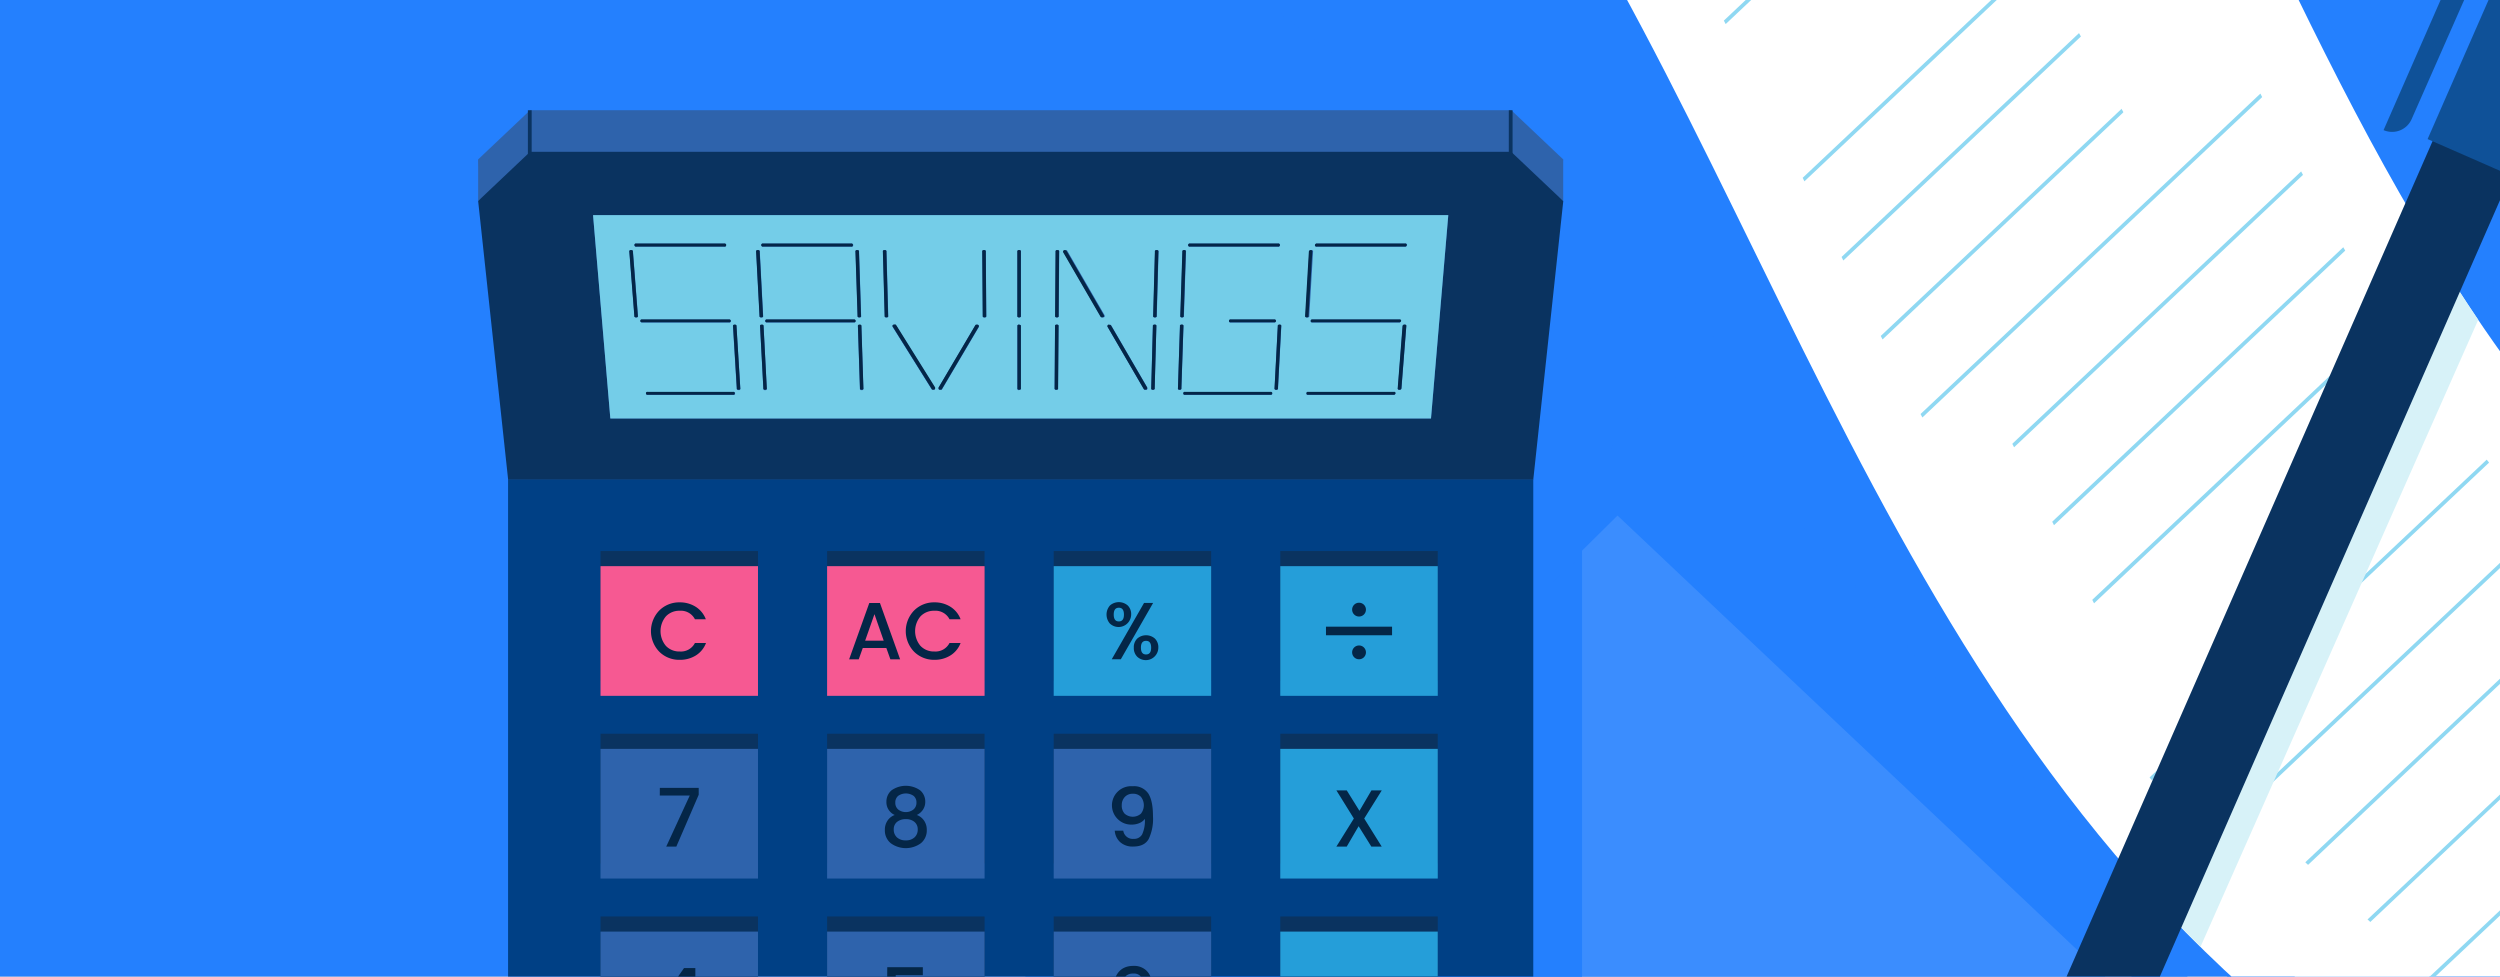
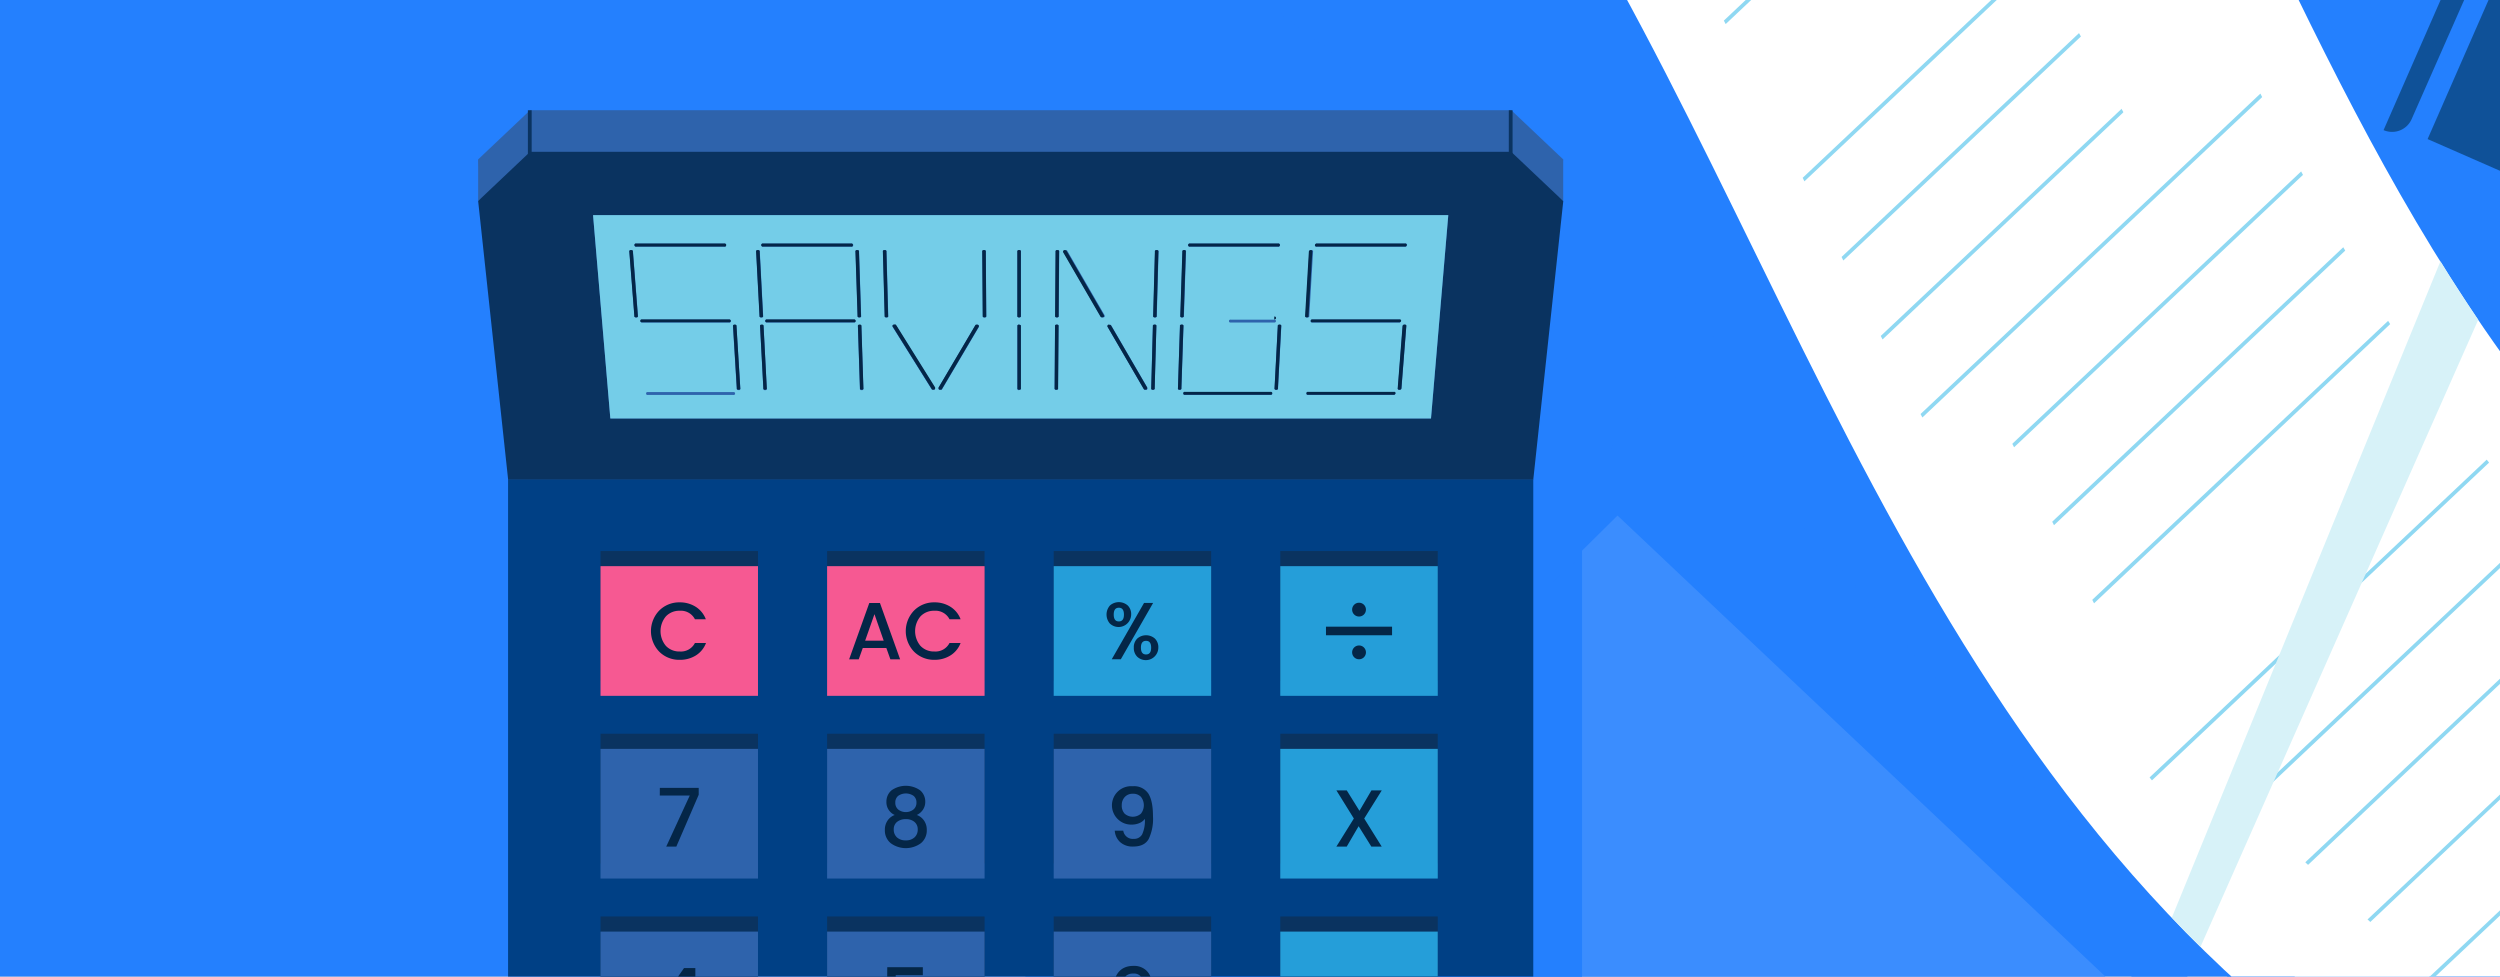
<svg xmlns="http://www.w3.org/2000/svg" width="1536" height="600" viewBox="0 0 1536 600">
  <rect x="0" y="0" width="1536" height="600" fill="#808080" stroke="none" />
  <defs>
    <clipPath id="clip-average-homeowners-insurance-cost_hero-block-image">
      <rect width="1536" height="600" />
    </clipPath>
  </defs>
  <g id="average-homeowners-insurance-cost_hero-block-image" clip-path="url(#clip-average-homeowners-insurance-cost_hero-block-image)">
    <rect width="1536" height="600" fill="#fff" />
    <g id="hero-car-insurance-cost-factors" transform="translate(-1797.24 -321.296)">
      <rect id="Rectangle_1930" data-name="Rectangle 1930" width="3346.767" height="1603.66" transform="translate(0 0.116)" fill="#2480fe" />
      <path id="Path_85240" data-name="Path 85240" d="M1565.952,154.41,1344.88,694.564l22.265,6.6,198.807-448.792Z" transform="translate(1780.814 204.461)" fill="#2480fe" />
      <path id="Path_85241" data-name="Path 85241" d="M2091.538,590.8,2047.1,692.341l-63.031,79.323a4.113,4.113,0,0,1-7.181-3.672l11.481-41.091,78.417-159.529-309.9-292.842L781,1240.259H2312.61V799.717Z" transform="translate(1034.156 363.518)" fill="#3b8dfe" />
      <path id="Path_85242" data-name="Path 85242" d="M1381.261,401.776l-23.1-21.266-23.939,48.714L1359,452.651Z" transform="translate(1766.699 503.85)" fill="#2480fe" />
      <path id="Path_85243" data-name="Path 85243" d="M1295.628,602.077a4.114,4.114,0,0,0,7.181,3.672l63.031-79.323L1410.3,424.884l-24.775-23.4-78.417,159.529Z" transform="translate(1715.393 531.618)" fill="#2480fe" />
      <path id="Path_85244" data-name="Path 85244" d="M1915.646,667.752,1308.161,56.85,1080.79,207.338c284.033,166.176,462.76,493.648,691.526,669.354,54.129,41.579,101.913,75.721,143.33,103.634Z" transform="translate(1431.121 75.278)" fill="#2480fe" />
      <path id="Path_85245" data-name="Path 85245" d="M1061.509,84.794c-43.229,42.323-10.552,132.011,45.506,178.239s138.427,54.176,174.079,14.479,142.145-165.8,142.145-165.8L1148.99,1.52Z" transform="translate(1379.237 2.013)" fill="#8fd8f2" />
      <path id="Path_85246" data-name="Path 85246" d="M1197.973,277.525c33.793-38.674-33.7-143.423-93.593-163.875C1141.241,77.858,1218.891,1.51,1218.891,1.51l58.1,184.653Z" transform="translate(1462.358 2)" fill="#d7f2f8" />
      <path id="Path_85247" data-name="Path 85247" d="M1050.17,40.263l5.369-5.113C1053.656,36.8,1051.867,38.5,1050.17,40.263Z" transform="translate(1390.576 46.544)" fill="#fff" />
      <path id="Path_85248" data-name="Path 85248" d="M1953.132,555.521C1826.652,387.206,1765.178,182.356,1653.178,4.7L1650.11.05H1138.171L1052.48,81.627c54.083-47.134,182.1-34.862,299.815,151.836,171.475,271.925,250.194,637.769,600.791,810.1Z" transform="translate(1393.635 0.066)" fill="#fff" />
      <path id="Path_85249" data-name="Path 85249" d="M1504.467,287.7l97.59-75.558,32.864,29.261L1548.3,334.9v668.424H945.255l-23.195-26.96Z" transform="translate(1220.94 280.904)" fill="#2480fe" />
      <path id="Path_85250" data-name="Path 85250" d="M926.9,893.331l11.946,13.875h603.045V284.73Z" transform="translate(1227.349 377.024)" fill="#2480fe" />
      <path id="Path_85251" data-name="Path 85251" d="M920.488,208.263h-.953a22.777,22.777,0,0,1-16.269-7.368L797.517,80.3A28.68,28.68,0,0,1,840.63,42.505l76.7,87.318a1.162,1.162,0,0,1-1.743,1.534h0l-76.79-87.272a26.329,26.329,0,1,0-41.235,32.751q.821,1.017,1.725,1.972h0l105.609,120.53a20.429,20.429,0,0,0,14.689,6.577,23.846,23.846,0,0,0,16.618-5.927c9.738-8.53,11.621-21.777,4.276-30.214L875.7,95.961a19.848,19.848,0,0,0-30.214,25.705l.418.465h0L880,161.014a1.162,1.162,0,0,1-1.743,1.534l-34.141-38.883a22.176,22.176,0,1,1,33.351-29.238h0l64.774,73.885c8.2,9.3,6.229,24.032-4.486,33.421A26.1,26.1,0,0,1,920.488,208.263Z" transform="translate(1047.388 44.232)" fill="#0064dc" />
      <path id="Path_85252" data-name="Path 85252" d="M828.728,628.477a23.784,23.784,0,0,1-2.7-.163,27.24,27.24,0,0,1-16.9-8.971c-9.3-10.2-9.157-26.03.256-34.583L928.061,476.85a28.684,28.684,0,0,1,38.627,42.415h0L880.7,597.4a1.162,1.162,0,1,1-1.72-1.557l.116-.116h0l85.993-78.138A26.405,26.405,0,0,0,929.5,478.569L810.971,586.48c-8.32,7.577-8.367,22.2,0,31.306a24.937,24.937,0,0,0,15.456,8.227,18.594,18.594,0,0,0,14.781-4.508l72.7-66.122a19.848,19.848,0,0,0-26.7-29.354l-38.279,34.862a1.162,1.162,0,1,1-1.72-1.557l.116-.116h0L885.6,524.355a22.172,22.172,0,0,1,29.819,32.794h0l-72.7,66.1A20.383,20.383,0,0,1,828.728,628.477Z" transform="translate(1062.289 621.518)" fill="#0064dc" />
      <path id="Path_85253" data-name="Path 85253" d="M1036.79,698.87a20.656,20.656,0,0,1-6.972-1.162L878.562,644.253a28.68,28.68,0,1,1,18.593-54.2h.349l109.537,38.627a1.217,1.217,0,0,1-.721,2.324h0L896.946,592.587a26.356,26.356,0,1,0-17.524,49.69h0l151.255,53.455a20.428,20.428,0,0,0,16.036-1.441A23.775,23.775,0,0,0,1058.335,681a24.938,24.938,0,0,0,0-17.5,18.429,18.429,0,0,0-10.97-10.877L954.7,619.942a19.848,19.848,0,0,0-13.2,37.419l48.807,17.2a1.162,1.162,0,0,1-.767,2.185l-48.807-17.2a22.177,22.177,0,0,1,14.735-41.835h0l92.664,32.678a20.732,20.732,0,0,1,12.155,12.155,27.241,27.241,0,0,1,0,19.128,26.1,26.1,0,0,1-12.713,14.6A24.1,24.1,0,0,1,1036.79,698.87Z" transform="translate(1136.029 778.659)" fill="#0064dc" />
      <path id="Path_85254" data-name="Path 85254" d="M1292,379.927l1.162,2.092,208.243-196.344-1.139-2.115Z" transform="translate(1710.793 243.06)" fill="#8fd8f2" />
      <path id="Path_85255" data-name="Path 85255" d="M1303.34,399.549l1.209,2.045,207.8-195.925-1.208-2.068Z" transform="translate(1725.809 269.596)" fill="#8fd8f2" />
      <path id="Path_85256" data-name="Path 85256" d="M1270.48,339.523l1.093,2.161,209.289-197.39-1.069-2.185Z" transform="translate(1682.298 188.174)" fill="#8fd8f2" />
      <path id="Path_85257" data-name="Path 85257" d="M1281,359.858l1.116,2.138,208.777-196.855-1.092-2.161Z" transform="translate(1696.228 215.809)" fill="#8fd8f2" />
      <path id="Path_85258" data-name="Path 85258" d="M1315.32,418.707l1.278,2,207.5-195.647-1.278-2Z" transform="translate(1741.672 295.364)" fill="#8fd8f2" />
      <path id="Path_85259" data-name="Path 85259" d="M1485.021,373.41,1406,447.922l1.929,1.371,77.092-72.676Z" transform="translate(1861.746 494.449)" fill="#8fd8f2" />
      <path id="Path_85260" data-name="Path 85260" d="M1535.313,241.8,1328,437.261l1.371,1.906,207.314-195.461Z" transform="translate(1758.463 320.178)" fill="#8fd8f2" />
      <path id="Path_85261" data-name="Path 85261" d="M1152.623,79.672,1237.012,0h-3.393L1150.81,78.068Z" transform="translate(1523.837 0)" fill="#8fd8f2" />
      <path id="Path_85262" data-name="Path 85262" d="M1196.088,197.42,1405.26.1h-3.393l-207.2,195.228Z" transform="translate(1581.915 0.132)" fill="#8fd8f2" />
      <path id="Path_85263" data-name="Path 85263" d="M1260.12,318.947l1.069,2.185,209.917-197.924L1470.06,121Z" transform="translate(1668.58 160.222)" fill="#8fd8f2" />
      <path id="Path_85264" data-name="Path 85264" d="M1530.637,312.17l-159.087,150,1.673,1.627,157.414-148.443Z" transform="translate(1816.129 413.358)" fill="#8fd8f2" />
      <path id="Path_85265" data-name="Path 85265" d="M1508.617,342.79,1388.18,456.348l1.813,1.488,118.531-111.861Z" transform="translate(1838.149 453.904)" fill="#8fd8f2" />
      <path id="Path_85266" data-name="Path 85266" d="M1459.743,404.05l-34.653,32.538,2.068,1.232,32.538-30.7Z" transform="translate(1887.023 535.021)" fill="#8fd8f2" />
      <path id="Path_85267" data-name="Path 85267" d="M1168.684,115.394,1290.934,0h-3.393L1167.08,113.581Z" transform="translate(1545.382 0)" fill="#8fd8f2" />
      <path id="Path_85268" data-name="Path 85268" d="M1132.31,47.539l2.045,1.278L1186.021.01h-3.3Z" transform="translate(1499.341 0.013)" fill="#8fd8f2" />
      <path id="Path_85269" data-name="Path 85269" d="M1113.127,24.729,1139.227,0h-3.393L1110.64,23.753Z" transform="translate(1470.647 0)" fill="#8fd8f2" />
      <path id="Path_85270" data-name="Path 85270" d="M1357.6,467.3l193.625-182.562V281.55L1356,465.576Z" transform="translate(1795.538 372.813)" fill="#8fd8f2" />
      <path id="Path_85271" data-name="Path 85271" d="M1249.84,298.3l1.069,2.185,210.428-198.412-1.046-2.208Z" transform="translate(1654.967 132.229)" fill="#8fd8f2" />
      <path id="Path_85272" data-name="Path 85272" d="M1341.54,455l1.464,1.813,207.128-195.228-1.441-1.836Z" transform="translate(1776.391 343.947)" fill="#8fd8f2" />
      <path id="Path_85273" data-name="Path 85273" d="M1239.5,277.624l1.093,2.161,210.8-198.761-1.069-2.185Z" transform="translate(1641.276 104.396)" fill="#8fd8f2" />
      <path id="Path_85274" data-name="Path 85274" d="M1229,257.05l1.115,2.138,210.893-198.97-1.116-2.138Z" transform="translate(1627.372 76.906)" fill="#8fd8f2" />
      <path id="Path_85275" data-name="Path 85275" d="M1206.72,216.465l1.209,2.069L1418.449,20.052l-1.255-2.022Z" transform="translate(1597.87 23.874)" fill="#8fd8f2" />
      <path id="Path_85276" data-name="Path 85276" d="M1218.08,236.611l1.162,2.115L1430.158,39.872,1429,37.78Z" transform="translate(1612.913 50.026)" fill="#8fd8f2" />
      <path id="Path_85277" data-name="Path 85277" d="M1181.62,153.022l1.418,1.859L1347.169,0h-3.393Z" transform="translate(1564.634 0)" fill="#8fd8f2" />
      <path id="Path_85278" data-name="Path 85278" d="M1385.214,87.42l-77.324,76.348,69.051,123.017,74.094-60.358Z" transform="translate(1731.834 115.757)" fill="#fff" />
      <path id="Path_85279" data-name="Path 85279" d="M1316.36,446.722,1552.818,234.69l18.082,23.149L1358.636,478.167Z" transform="translate(1743.049 310.764)" fill="#fff" />
      <path id="Path_85280" data-name="Path 85280" d="M1258.57,32.681l48.97,84.39L1373.2,50.879l-31-50.829h-48.342Z" transform="translate(1666.527 0.066)" fill="#fff" />
      <path id="Path_85281" data-name="Path 85281" d="M1365.023,628.5l170.662-385.25q-12.039-17.757-23.242-35.931L1347.43,610.536Q1355.889,619.623,1365.023,628.5Z" transform="translate(1784.191 274.522)" fill="#d7f2f8" />
      <path id="Path_85282" data-name="Path 85282" d="M1279.64,295.731l48.435-49.481,71.375,139.286-54.153,37.21Z" transform="translate(1694.427 326.071)" fill="#fff" />
      <path id="Path_85283" data-name="Path 85283" d="M1361.85,397.214,1399.8,362.05l104.238,95.615-39.65,37.093-102.518-89.8" transform="translate(1803.285 479.407)" fill="#fff" />
      <path id="Path_85284" data-name="Path 85284" d="M1474.6,65.23l22.5,36.675-241.967,230.95-26.355-46.111Z" transform="translate(1627.081 86.374)" fill="#fff" />
-       <path id="Path_85285" data-name="Path 85285" d="M1637.078,121.58l-327.7,748.026L1291.2,969.1a3.068,3.068,0,0,0,5.462,2.324l60.823-80.811,279.594-638.21Z" transform="translate(1709.689 160.99)" fill="#0a3360" />
      <path id="Path_85286" data-name="Path 85286" d="M1473.05,118.05,1415.04,250.433l55.222,24.194,2.789-6.368Z" transform="translate(1873.716 156.315)" fill="#0f5198" />
      <path id="Path_85287" data-name="Path 85287" d="M1441.285,118.05l-2.254,5.16,2.254-2.371Z" transform="translate(1905.482 156.315)" fill="#0f5198" />
      <path id="Path_85288" data-name="Path 85288" d="M1420.622,276.529l67.841-153.858V89.11L1403.4,283.246h0A13.085,13.085,0,0,0,1420.622,276.529Z" transform="translate(1858.303 117.995)" fill="#0f5198" />
-       <rect id="Rectangle_1931" data-name="Rectangle 1931" width="2.324" height="52.502" transform="translate(3018.49 1031.62) rotate(-66.34)" fill="#0f5198" />
      <rect id="Rectangle_1932" data-name="Rectangle 1932" width="2.324" height="18.384" transform="translate(3005.281 1104.507) rotate(-65.06)" fill="#0f5198" />
      <path id="Path_85289" data-name="Path 85289" d="M940.51,906.866h564.069l32.91-32.933V264.96H907.6V873.932Z" transform="translate(1201.793 350.845)" fill="#004085" />
      <path id="Path_85290" data-name="Path 85290" d="M919.974,368.744,898.29,167.38h673.165l-21.684,201.364Z" transform="translate(1189.465 221.635)" fill="none" />
      <path id="Path_85291" data-name="Path 85291" d="M1534.437,167.38H931.624L899.69,197.594l18.43,171.15h629.8l18.431-171.15-31.911-30.214" transform="translate(1191.319 221.635)" fill="#2e63ac" />
      <path id="Path_85292" data-name="Path 85292" d="M899.69,180.38v25.566l11.714-9.227Z" transform="translate(1191.319 238.849)" fill="#2e63ac" />
      <path id="Path_85293" data-name="Path 85293" d="M1193.19,180.38v25.566l-11.69-9.227Z" transform="translate(1564.475 238.849)" fill="#2e63ac" />
      <path id="Path_85294" data-name="Path 85294" d="M919.974,379.757,898.29,178.37h673.165l-21.684,201.387Z" transform="translate(1189.465 236.188)" fill="none" />
      <path id="Path_85295" data-name="Path 85295" d="M980.919,342.292,970.3,217.369h525.466l-10.621,124.9H980.8m553.518-163.9h-602.7L899.69,208.584l18.43,171.243h629.843l18.431-171.15-31.911-30.214" transform="translate(1191.319 236.188)" fill="#0a3360" />
      <path id="Path_85296" data-name="Path 85296" d="M963.747,305.587a1.373,1.373,0,0,1-.442,0,1.306,1.306,0,0,1-.372-.209,1.094,1.094,0,0,1-.255-.3.836.836,0,0,1,0-.372.788.788,0,0,1,0-.372.865.865,0,0,1,.232-.3,1.074,1.074,0,0,1,.349-.209,1.256,1.256,0,0,1,.442,0h52.5a1.391,1.391,0,0,1,.465,0,1.275,1.275,0,0,1,.372.209,1.047,1.047,0,0,1,.255.3.851.851,0,0,1,0,.372.742.742,0,0,1,0,.372.885.885,0,0,1-.232.3,1.112,1.112,0,0,1-.348.209,1.326,1.326,0,0,1-.442,0h-52.5m330.029,0a1.348,1.348,0,0,1-.442,0,1.165,1.165,0,0,1-.372-.209.908.908,0,0,1-.232-.3.769.769,0,0,1,0-.372.824.824,0,0,1,0-.372,1.029,1.029,0,0,1,.255-.3,1.236,1.236,0,0,1,.371-.209,1.4,1.4,0,0,1,.442,0H1346.3a1.345,1.345,0,0,1,.441,0,1.109,1.109,0,0,1,.349.209.888.888,0,0,1,.232.3.788.788,0,0,1,0,.372.814.814,0,0,1,0,.372,1.047,1.047,0,0,1-.255.3,1.284,1.284,0,0,1-.372.209,1.421,1.421,0,0,1-.465,0h-52.456m75.628,0a1.282,1.282,0,0,1-.442,0,1.1,1.1,0,0,1-.349-.209.887.887,0,0,1-.232-.3.779.779,0,0,1,0-.372.866.866,0,0,1,0-.372,1.054,1.054,0,0,1,.255-.3,1.275,1.275,0,0,1,.372-.209,1.346,1.346,0,0,1,.441,0h52.5a1.254,1.254,0,0,1,.442,0,1.075,1.075,0,0,1,.349.209.86.86,0,0,1,.232.3.791.791,0,0,1,0,.372.834.834,0,0,1-.116.372,1.083,1.083,0,0,1-.255.3,1.288,1.288,0,0,1-.372.209,1.372,1.372,0,0,1-.441,0H1369.31m-349.877-3.021a1.4,1.4,0,0,1-.465,0,1.278,1.278,0,0,1-.372-.209,1.044,1.044,0,0,1-.255-.3.861.861,0,0,1,0-.372l-2.324-38.232a.818.818,0,0,1,0-.372.908.908,0,0,1,.232-.3,1.114,1.114,0,0,1,.372-.209,1.322,1.322,0,0,1,.441,0,1.419,1.419,0,0,1,.465,0,1.3,1.3,0,0,1,.372.209,1.075,1.075,0,0,1,.279.3.884.884,0,0,1,0,.372l2.37,38.3a.791.791,0,0,1,0,.372.884.884,0,0,1-.232.3,1.111,1.111,0,0,1-.348.209,1.323,1.323,0,0,1-.442,0m16.269,0a1.4,1.4,0,0,1-.465,0,1.28,1.28,0,0,1-.372-.209,1.046,1.046,0,0,1-.255-.3.838.838,0,0,1,0-.372l-2.022-38.232a.821.821,0,0,1,0-.372.929.929,0,0,1,.232-.3,1.119,1.119,0,0,1,.372-.209,1.323,1.323,0,0,1,.464,0,1.4,1.4,0,0,1,.465,0,1.275,1.275,0,0,1,.372.209,1.073,1.073,0,0,1,.255.3.882.882,0,0,1,0,.372l1.975,38.232a.79.79,0,0,1,0,.372.9.9,0,0,1-.232.3,1.116,1.116,0,0,1-.349.209,1.325,1.325,0,0,1-.441,0m59.335,0a1.393,1.393,0,0,1-.465,0,1.232,1.232,0,0,1-.372-.209,1.02,1.02,0,0,1-.256-.3.842.842,0,0,1,0-.372l-1.255-38.232a.842.842,0,0,1,0-.372.946.946,0,0,1,.233-.3,1.161,1.161,0,0,1,.371-.209,1.35,1.35,0,0,1,.465,0,1.328,1.328,0,0,1,.441,0,1.241,1.241,0,0,1,.372.209,1.048,1.048,0,0,1,.256.3.854.854,0,0,1,0,.372l1.232,38.232a.825.825,0,0,1,0,.372.931.931,0,0,1-.232.3,1.145,1.145,0,0,1-.349.209,1.28,1.28,0,0,1-.442,0m96.708,0a1.371,1.371,0,0,1-.442,0,1.184,1.184,0,0,1-.372-.209.971.971,0,0,1-.256-.3.814.814,0,0,1,0-.372V263.357a.838.838,0,0,1,0-.372.975.975,0,0,1,.255-.3,1.212,1.212,0,0,1,.372-.209,1.37,1.37,0,0,1,.465,0,1.3,1.3,0,0,1,.442,0,1.186,1.186,0,0,1,.372.209.993.993,0,0,1,.255.3.833.833,0,0,1,0,.372v38.232a.822.822,0,0,1,0,.372.975.975,0,0,1-.232.3,1.187,1.187,0,0,1-.372.209,1.3,1.3,0,0,1-.441,0m22.8,0a1.3,1.3,0,0,1-.441,0,1.161,1.161,0,0,1-.372-.209.958.958,0,0,1-.232-.3.812.812,0,0,1,0-.372l.255-38.232a.866.866,0,0,1,0-.372,1,1,0,0,1,.255-.3,1.205,1.205,0,0,1,.372-.209,1.3,1.3,0,0,1,.441,0,1.372,1.372,0,0,1,.465,0,1.18,1.18,0,0,1,.372.209.973.973,0,0,1,.256.3.843.843,0,0,1,0,.372l-.3,38.232a.817.817,0,0,1,0,.372.974.974,0,0,1-.256.3,1.2,1.2,0,0,1-.372.209,1.376,1.376,0,0,1-.441,0m59.335,0a1.34,1.34,0,0,1-.441,0,1.159,1.159,0,0,1-.372-.209.924.924,0,0,1-.233-.3.811.811,0,0,1,0-.372L1274,263.357a.86.86,0,0,1,0-.372,1.025,1.025,0,0,1,.256-.3,1.252,1.252,0,0,1,.372-.209,1.4,1.4,0,0,1,.465,0,1.346,1.346,0,0,1,.464,0,1.161,1.161,0,0,1,.372.209.951.951,0,0,1,.233.3.848.848,0,0,1,0,.372l-1.046,38.232a.828.828,0,0,1,0,.372,1,1,0,0,1-.255.3,1.235,1.235,0,0,1-.372.209,1.388,1.388,0,0,1-.441,0m16.409,0a1.324,1.324,0,0,1-.441,0,1.091,1.091,0,0,1-.349-.209.906.906,0,0,1-.232-.3.817.817,0,0,1,0-.372l1.231-38.232a.88.88,0,0,1,0-.372,1.017,1.017,0,0,1,.256-.3,1.211,1.211,0,0,1,.372-.209,1.371,1.371,0,0,1,.464,0,1.351,1.351,0,0,1,.466,0,1.157,1.157,0,0,1,.371.209.954.954,0,0,1,.233.3.837.837,0,0,1,0,.372l-1.278,38.232a.831.831,0,0,1,0,.372,1.028,1.028,0,0,1-.256.3,1.229,1.229,0,0,1-.372.209,1.388,1.388,0,0,1-.441,0m59.336,0a1.325,1.325,0,0,1-.441,0,1.116,1.116,0,0,1-.348-.209.908.908,0,0,1-.233-.3.788.788,0,0,1,0-.372l2-38.232a.88.88,0,0,1,0-.372,1.062,1.062,0,0,1,.255-.3,1.278,1.278,0,0,1,.4-.209,1.419,1.419,0,0,1,.465,0,1.278,1.278,0,0,1,.441,0,1.115,1.115,0,0,1,.349.209.927.927,0,0,1,.232.3.814.814,0,0,1,0,.372l-2.021,38.232a.86.86,0,0,1,0,.372,1.05,1.05,0,0,1-.256.3,1.246,1.246,0,0,1-.371.209,1.345,1.345,0,0,1-.442,0m75.72,0a1.251,1.251,0,0,1-.441,0,1.073,1.073,0,0,1-.349-.209.86.86,0,0,1-.232-.3.784.784,0,0,1,0-.372l2.975-38.232a.9.9,0,0,1,.116-.372,1.124,1.124,0,0,1,.279-.3,1.322,1.322,0,0,1,.372-.209,1.37,1.37,0,0,1,.441,0,1.324,1.324,0,0,1,.441,0,1.1,1.1,0,0,1,.349.209.882.882,0,0,1,.232.3.809.809,0,0,1,0,.372l-3,38.232a.862.862,0,0,1-.116.372,1.1,1.1,0,0,1-.279.3,1.333,1.333,0,0,1-.4.209,1.417,1.417,0,0,1-.465,0m-286.381,0h-.581l-.256-.163a.993.993,0,0,1-.186-.233l-23.915-38.232a.81.81,0,0,1-.139-.372.788.788,0,0,1,0-.372.925.925,0,0,1,.21-.325,1.152,1.152,0,0,1,.348-.232h1.139l.256.163.209.232,23.892,38.255a.865.865,0,0,1,0,.372.807.807,0,0,1,0,.372.9.9,0,0,1-.209.325,1.1,1.1,0,0,1-.348.232h-.442m4.323,0h-.511a1.159,1.159,0,0,1-.349-.232.947.947,0,0,1-.209-.325.835.835,0,0,1,0-.372.835.835,0,0,1,0-.372l22.567-38.255a.971.971,0,0,1,.186-.232l.256-.163h1.162a1.188,1.188,0,0,1,.372.233.988.988,0,0,1,.209.325.836.836,0,0,1,0,.744l-22.59,38.232a.955.955,0,0,1-.186.232l-.232.163h-.581m126.038,0h-.581l-.233-.163a.957.957,0,0,1-.186-.233l-22.242-38.232a.787.787,0,0,1,0-.744.964.964,0,0,1,.232-.325,1.215,1.215,0,0,1,.372-.232h1.116l.233.163a.934.934,0,0,1,.186.232l22.219,38.255a.837.837,0,0,1,0,.372.814.814,0,0,1,0,.372.954.954,0,0,1-.209.325,1.184,1.184,0,0,1-.372.233h-.535M960.424,261.079a.857.857,0,0,1-.814-.209,1.122,1.122,0,0,1-.279-.3.907.907,0,0,1,0-.372.819.819,0,0,1,0-.372.909.909,0,0,1,.232-.3,1.069,1.069,0,0,1,.349-.209,1.257,1.257,0,0,1,.442,0h53.223a1.42,1.42,0,0,1,.465,0,1.3,1.3,0,0,1,.4.209,1.073,1.073,0,0,1,.279.3.882.882,0,0,1,0,.372.81.81,0,0,1,0,.372.913.913,0,0,1-.233.3,1.11,1.11,0,0,1-.371.209,1.325,1.325,0,0,1-.442,0H960.214m76.7,0a1.392,1.392,0,0,1-.465,0,1.286,1.286,0,0,1-.372-.209,1.069,1.069,0,0,1-.256-.3.88.88,0,0,1,0-.372.819.819,0,0,1,0-.372.933.933,0,0,1,.232-.3,1.123,1.123,0,0,1,.372-.209,1.325,1.325,0,0,1,.464,0h53.385a1.4,1.4,0,0,1,.465,0,1.26,1.26,0,0,1,.372.209,1.045,1.045,0,0,1,.255.3.867.867,0,0,1,0,.372.837.837,0,0,1,0,.372.946.946,0,0,1-.232.3,1.16,1.16,0,0,1-.372.209,1.348,1.348,0,0,1-.465,0H1037.12m284.731,0a1.344,1.344,0,0,1-.442,0,1.135,1.135,0,0,1-.372-.209.935.935,0,0,1-.233-.3.818.818,0,0,1,0-.372.86.86,0,0,1,0-.372,1.051,1.051,0,0,1,.255-.3,1.273,1.273,0,0,1,.372-.209,1.4,1.4,0,0,1,.465,0h26.635a1.352,1.352,0,0,1,.442,0,1.143,1.143,0,0,1,.372.209.935.935,0,0,1,.232.3.811.811,0,0,1,0,.372.876.876,0,0,1,0,.372,1.062,1.062,0,0,1-.255.3,1.273,1.273,0,0,1-.4.209,1.394,1.394,0,0,1-.465,0h-26.611m50.155,0a1.277,1.277,0,0,1-.441,0,1.091,1.091,0,0,1-.349-.209.909.909,0,0,1-.232-.3.826.826,0,0,1,0-.372.89.89,0,0,1,0-.372,1.1,1.1,0,0,1,.256-.3,1.293,1.293,0,0,1,.372-.209,1.352,1.352,0,0,1,.442,0h53.293a1.258,1.258,0,0,1,.442,0,1.072,1.072,0,0,1,.349.209.886.886,0,0,1,.233.3.816.816,0,0,1,0,.372.911.911,0,0,1-.116.372,1.114,1.114,0,0,1-.279.3,1.311,1.311,0,0,1-.372.209,1.347,1.347,0,0,1-.442,0h-53.27m-415.255-3.114a1.416,1.416,0,0,1-.465,0,1.328,1.328,0,0,1-.4-.209,1.111,1.111,0,0,1-.279-.3.914.914,0,0,1,0-.372l-3.091-39.51a.84.84,0,0,1,0-.4.882.882,0,0,1,.232-.325,1.09,1.09,0,0,1,.372-.209,1.371,1.371,0,0,1,.465,0,1.4,1.4,0,0,1,.465,0,1.326,1.326,0,0,1,.4.209,1.109,1.109,0,0,1,.279.325.924.924,0,0,1,0,.4l3.068,39.51a.814.814,0,0,1,0,.372.907.907,0,0,1-.232.3,1.068,1.068,0,0,1-.348.209,1.255,1.255,0,0,1-.442,0m76.836,0a1.37,1.37,0,0,1-.465,0,1.23,1.23,0,0,1-.372-.209,1.049,1.049,0,0,1-.256-.3.922.922,0,0,1,0-.372l-2.092-39.51a.864.864,0,0,1,0-.4.906.906,0,0,1,.232-.325,1.092,1.092,0,0,1,.372-.209,1.346,1.346,0,0,1,.465,0,1.443,1.443,0,0,1,.465,0,1.3,1.3,0,0,1,.4.209,1.075,1.075,0,0,1,.279.325.914.914,0,0,1,0,.4l2.068,39.51a.811.811,0,0,1,0,.372.928.928,0,0,1-.232.3,1.116,1.116,0,0,1-.372.209,1.324,1.324,0,0,1-.465,0m60.219,0a1.4,1.4,0,0,1-.465,0,1.256,1.256,0,0,1-.372-.209,1.035,1.035,0,0,1-.255-.3.85.85,0,0,1,0-.372l-1.3-39.51a.861.861,0,0,1,0-.4.949.949,0,0,1,.233-.325,1.158,1.158,0,0,1,.372-.209,1.39,1.39,0,0,1,.465,0,1.371,1.371,0,0,1,.465,0,1.257,1.257,0,0,1,.372.209,1.046,1.046,0,0,1,.256.325.885.885,0,0,1,0,.4l1.278,39.51a.839.839,0,0,1,0,.372.962.962,0,0,1-.232.3,1.139,1.139,0,0,1-.372.209,1.274,1.274,0,0,1-.441,0m16.641,0a1.393,1.393,0,0,1-.465,0,1.256,1.256,0,0,1-.372-.209,1.04,1.04,0,0,1-.256-.3.85.85,0,0,1,0-.372l-1.092-39.51a.861.861,0,0,1,0-.4.953.953,0,0,1,.256-.325,1.16,1.16,0,0,1,.371-.209,1.4,1.4,0,0,1,.465,0,1.371,1.371,0,0,1,.465,0,1.229,1.229,0,0,1,.371.209,1.035,1.035,0,0,1,.256.325.889.889,0,0,1,0,.4l1.069,39.51a.839.839,0,0,1,0,.372.952.952,0,0,1-.233.3,1.16,1.16,0,0,1-.371.209,1.3,1.3,0,0,1-.442,0m60.2,0a1.325,1.325,0,0,1-.441,0,1.209,1.209,0,0,1-.372-.209,1,1,0,0,1-.255-.3.855.855,0,0,1,0-.372l-.3-39.51a.861.861,0,0,1,0-.4.974.974,0,0,1,.256-.325,1.184,1.184,0,0,1,.372-.209,1.349,1.349,0,0,1,.442,0,1.418,1.418,0,0,1,.465,0,1.231,1.231,0,0,1,.371.209,1,1,0,0,1,.256.325.856.856,0,0,1,0,.4l.279,39.51a.837.837,0,0,1,0,.372.981.981,0,0,1-.255.3,1.2,1.2,0,0,1-.372.209,1.372,1.372,0,0,1-.465,0m21.313,0a1.371,1.371,0,0,1-.465,0,1.216,1.216,0,0,1-.372-.209,1,1,0,0,1-.255-.3.859.859,0,0,1,0-.372v-39.51a.871.871,0,0,1,0-.4.979.979,0,0,1,.256-.325,1.215,1.215,0,0,1,.372-.209,1.416,1.416,0,0,1,.464,0,1.346,1.346,0,0,1,.441,0,1.205,1.205,0,0,1,.372.209,1,1,0,0,1,.255.325.853.853,0,0,1,0,.4v39.51a.861.861,0,0,1,0,.372,1.008,1.008,0,0,1-.256.3,1.185,1.185,0,0,1-.372.209,1.3,1.3,0,0,1-.441,0m23.241,0a1.37,1.37,0,0,1-.465,0,1.2,1.2,0,0,1-.372-.209.97.97,0,0,1-.256-.3.832.832,0,0,1,0-.372l.279-39.51a.861.861,0,0,1,0-.4,1,1,0,0,1,.255-.325,1.225,1.225,0,0,1,.372-.209,1.418,1.418,0,0,1,.465,0,1.347,1.347,0,0,1,.441,0,1.183,1.183,0,0,1,.372.209.975.975,0,0,1,.256.325.858.858,0,0,1,0,.4l-.3,39.51a.861.861,0,0,1,0,.372,1.035,1.035,0,0,1-.256.3,1.217,1.217,0,0,1-.372.209,1.324,1.324,0,0,1-.441,0m60.195,0a1.322,1.322,0,0,1-.441,0,1.114,1.114,0,0,1-.372-.209.924.924,0,0,1-.232-.3.864.864,0,0,1,0-.372l1.069-39.51a.906.906,0,0,1,0-.4,1.023,1.023,0,0,1,.255-.326,1.217,1.217,0,0,1,.372-.209,1.442,1.442,0,0,1,.93,0,1.165,1.165,0,0,1,.372.209.95.95,0,0,1,.255.325.847.847,0,0,1,0,.4l-1.092,39.51a.861.861,0,0,1,0,.372,1.023,1.023,0,0,1-.255.3,1.254,1.254,0,0,1-.372.209,1.393,1.393,0,0,1-.464,0m16.641,0a1.324,1.324,0,0,1-.441,0,1.106,1.106,0,0,1-.349-.209.932.932,0,0,1-.232-.3.867.867,0,0,1,0-.372l1.278-39.51a.917.917,0,0,1,0-.4,1.02,1.02,0,0,1,.256-.326,1.209,1.209,0,0,1,.372-.209,1.442,1.442,0,0,1,.93,0,1.166,1.166,0,0,1,.372.209.957.957,0,0,1,.232.326.83.83,0,0,1,0,.4l-1.3,39.51a.861.861,0,0,1,0,.372,1.051,1.051,0,0,1-.255.3,1.257,1.257,0,0,1-.372.209,1.388,1.388,0,0,1-.465,0m76.859,0a1.325,1.325,0,0,1-.441,0,1.116,1.116,0,0,1-.372-.209.911.911,0,0,1-.232-.3.818.818,0,0,1,0-.372l2.324-39.51a.9.9,0,0,1,.116-.4,1.071,1.071,0,0,1,.278-.325,1.314,1.314,0,0,1,.4-.209,1.466,1.466,0,0,1,.465,0,1.3,1.3,0,0,1,.441,0,1.113,1.113,0,0,1,.372.209.9.9,0,0,1,.233.325.834.834,0,0,1,0,.4l-2.324,39.51a.9.9,0,0,1,0,.372,1.1,1.1,0,0,1-.255.3,1.275,1.275,0,0,1-.372.209,1.346,1.346,0,0,1-.442,0m-125.806,0h-.627l-.256-.163a.981.981,0,0,1-.186-.232l-22.916-39.51a.859.859,0,0,1,0-.767,1,1,0,0,1,.232-.349,1.212,1.212,0,0,1,.372-.256h1.138l.256.163a.928.928,0,0,1,.186.232l22.892,39.511a1.257,1.257,0,0,1,.117.744.987.987,0,0,1-.209.325,1.163,1.163,0,0,1-.372.232h-.534M956.752,214.55a1.392,1.392,0,0,1-.465,0,1.328,1.328,0,0,1-.4-.209,1.119,1.119,0,0,1-.279-.325.933.933,0,0,1-.139-.465.863.863,0,0,1,0-.4.927.927,0,0,1,.232-.325,1.091,1.091,0,0,1,.348-.209,1.255,1.255,0,0,1,.442,0H1010.6a1.414,1.414,0,0,1,.465,0,1.3,1.3,0,0,1,.4.209,1.117,1.117,0,0,1,.279.325.931.931,0,0,1,0,.4.834.834,0,0,1,0,.4.906.906,0,0,1-.232.325,1.143,1.143,0,0,1-.372.209,1.372,1.372,0,0,1-.465,0h-53.92m77.975,0a1.44,1.44,0,0,1-.465,0,1.305,1.305,0,0,1-.4-.209,1.065,1.065,0,0,1-.279-.325.9.9,0,0,1,0-.4.857.857,0,0,1,0-.4.961.961,0,0,1,.233-.325,1.138,1.138,0,0,1,.372-.209,1.32,1.32,0,0,1,.465,0h54.106a1.4,1.4,0,0,1,.465,0,1.275,1.275,0,0,1,.395.209,1.056,1.056,0,0,1,.256.325.9.9,0,0,1,0,.4.861.861,0,0,1,0,.4.958.958,0,0,1-.232.325,1.166,1.166,0,0,1-.372.209,1.392,1.392,0,0,1-.465,0h-54.084m262.094,0a1.393,1.393,0,0,1-.465,0,1.166,1.166,0,0,1-.372-.209.96.96,0,0,1-.232-.325.861.861,0,0,1,0-.4.91.91,0,0,1,0-.4,1.068,1.068,0,0,1,.256-.325,1.279,1.279,0,0,1,.4-.209,1.4,1.4,0,0,1,.465,0h54.106a1.349,1.349,0,0,1,.465,0,1.143,1.143,0,0,1,.372.209.953.953,0,0,1,.232.325.866.866,0,0,1,0,.4.906.906,0,0,1,0,.4,1.056,1.056,0,0,1-.279.325,1.3,1.3,0,0,1-.4.209,1.439,1.439,0,0,1-.464,0h-54.06m77.952,0a1.3,1.3,0,0,1-.441,0,1.115,1.115,0,0,1-.349-.209.9.9,0,0,1-.233-.325.844.844,0,0,1,0-.4.93.93,0,0,1,.116-.4,1.113,1.113,0,0,1,.279-.325,1.3,1.3,0,0,1,.395-.209,1.35,1.35,0,0,1,.465,0h54.129a1.255,1.255,0,0,1,.442,0,1.092,1.092,0,0,1,.349.209.937.937,0,0,1,.232.325.858.858,0,0,1,0,.4.933.933,0,0,1-.116.4,1.111,1.111,0,0,1-.279.325,1.327,1.327,0,0,1-.4.209,1.394,1.394,0,0,1-.465,0h-54.176m80.787-19.36H930.07l10.621,124.9h504.2l10.621-124.9" transform="translate(1231.546 258.367)" fill="#74cde8" />
      <path id="Path_85297" data-name="Path 85297" d="M940.733,204.361a1.367,1.367,0,0,0-.465,0,1.092,1.092,0,0,0-.372.209.877.877,0,0,0-.232.325.831.831,0,0,0,0,.4l3.091,39.51a.918.918,0,0,0,0,.372,1.108,1.108,0,0,0,.279.3,1.322,1.322,0,0,0,.395.209,1.418,1.418,0,0,0,.465,0,1.257,1.257,0,0,0,.442,0,1.071,1.071,0,0,0,.349-.209.908.908,0,0,0,.233-.3.814.814,0,0,0,0-.372l-3.068-39.51a.923.923,0,0,0,0-.4,1.117,1.117,0,0,0-.279-.325,1.327,1.327,0,0,0-.4-.209,1.392,1.392,0,0,0-.464,0" transform="translate(1244.218 270.578)" fill="#042647" />
      <path id="Path_85298" data-name="Path 85298" d="M968.138,224.061a1.324,1.324,0,0,0-.442,0,1.116,1.116,0,0,0-.372.209.905.905,0,0,0-.232.3.814.814,0,0,0,0,.372l2.324,38.232a.857.857,0,0,0,0,.372,1.048,1.048,0,0,0,.256.3,1.281,1.281,0,0,0,.372.209,1.4,1.4,0,0,0,.465,0,1.321,1.321,0,0,0,.442,0,1.114,1.114,0,0,0,.349-.209.883.883,0,0,0,.232-.3.785.785,0,0,0,0-.372l-2.324-38.232a.88.88,0,0,0,0-.372,1.064,1.064,0,0,0-.279-.3,1.3,1.3,0,0,0-.372-.209,1.414,1.414,0,0,0-.465,0" transform="translate(1280.54 296.664)" fill="#042647" />
-       <path id="Path_85299" data-name="Path 85299" d="M997.575,241.841H945.1a1.256,1.256,0,0,0-.441,0,1.07,1.07,0,0,0-.349.209.859.859,0,0,0-.232.3.794.794,0,0,0,0,.372.84.84,0,0,0,0,.372,1.09,1.09,0,0,0,.256.3,1.308,1.308,0,0,0,.372.209,1.372,1.372,0,0,0,.441,0H997.6a1.327,1.327,0,0,0,.442,0,1.117,1.117,0,0,0,.349-.209.884.884,0,0,0,.232-.3.748.748,0,0,0,0-.372.86.86,0,0,0,0-.372,1.048,1.048,0,0,0-.256-.3,1.282,1.282,0,0,0-.372-.209,1.4,1.4,0,0,0-.465,0" transform="translate(1250.058 320.207)" fill="#042647" />
      <path id="Path_85300" data-name="Path 85300" d="M997.05,222.691H943.595a1.256,1.256,0,0,0-.442,0,1.065,1.065,0,0,0-.349.209.906.906,0,0,0-.232.3.816.816,0,0,0,0,.372.905.905,0,0,0,0,.372,1.111,1.111,0,0,0,.279.3,1.32,1.32,0,0,0,.372.209,1.348,1.348,0,0,0,.442,0H997.05a1.324,1.324,0,0,0,.442,0,1.117,1.117,0,0,0,.372-.209.9.9,0,0,0,.232-.3.807.807,0,0,0,0-.372.891.891,0,0,0,0-.372,1.068,1.068,0,0,0-.278-.3,1.3,1.3,0,0,0-.4-.209,1.417,1.417,0,0,0-.465,0" transform="translate(1248.072 294.849)" fill="#042647" />
      <path id="Path_85301" data-name="Path 85301" d="M996.182,202.631H942.076a1.253,1.253,0,0,0-.441,0,1.088,1.088,0,0,0-.349.209.927.927,0,0,0-.232.325.858.858,0,0,0,0,.4.925.925,0,0,0,0,.4,1.116,1.116,0,0,0,.279.325,1.32,1.32,0,0,0,.395.209,1.392,1.392,0,0,0,.465,0h54.06a1.369,1.369,0,0,0,.465,0,1.137,1.137,0,0,0,.372-.209.908.908,0,0,0,.232-.325.83.83,0,0,0,0-.4.929.929,0,0,0,0-.4,1.111,1.111,0,0,0-.279-.325,1.3,1.3,0,0,0-.4-.209,1.416,1.416,0,0,0-.465,0" transform="translate(1246.059 268.287)" fill="#042647" />
      <path id="Path_85302" data-name="Path 85302" d="M974.252,204.362a1.347,1.347,0,0,0-.465,0,1.1,1.1,0,0,0-.372.209.907.907,0,0,0-.233.325.855.855,0,0,0,0,.4l2.091,39.51a.913.913,0,0,0,0,.372,1.049,1.049,0,0,0,.256.3,1.23,1.23,0,0,0,.371.209,1.371,1.371,0,0,0,.465,0,1.327,1.327,0,0,0,.465,0,1.114,1.114,0,0,0,.372-.209.929.929,0,0,0,.232-.3.81.81,0,0,0,0-.372l-2.068-39.511a.9.9,0,0,0,0-.4,1.071,1.071,0,0,0-.279-.325,1.3,1.3,0,0,0-.4-.209,1.442,1.442,0,0,0-.465,0" transform="translate(1288.604 270.578)" fill="#042647" />
      <path id="Path_85303" data-name="Path 85303" d="M975.3,224.062a1.324,1.324,0,0,0-.465,0,1.122,1.122,0,0,0-.372.209.935.935,0,0,0-.232.3.816.816,0,0,0,0,.372l2.022,38.232a.835.835,0,0,0,0,.372,1.049,1.049,0,0,0,.256.3,1.273,1.273,0,0,0,.371.209,1.4,1.4,0,0,0,.465,0,1.323,1.323,0,0,0,.441,0,1.111,1.111,0,0,0,.349-.209.9.9,0,0,0,.232-.3.791.791,0,0,0,0-.372l-2-38.232a.882.882,0,0,0,0-.372,1.072,1.072,0,0,0-.256-.3,1.273,1.273,0,0,0-.371-.209,1.394,1.394,0,0,0-.465,0" transform="translate(1289.995 296.663)" fill="#042647" />
      <path id="Path_85304" data-name="Path 85304" d="M1000.512,204.361a1.394,1.394,0,0,0-.465,0,1.162,1.162,0,0,0-.372.209.951.951,0,0,0-.232.325.866.866,0,0,0,0,.4l1.3,39.51a.857.857,0,0,0,0,.372,1.047,1.047,0,0,0,.256.3,1.254,1.254,0,0,0,.372.209,1.394,1.394,0,0,0,.465,0,1.278,1.278,0,0,0,.441,0,1.14,1.14,0,0,0,.372-.209.947.947,0,0,0,.232-.3.835.835,0,0,0,0-.372l-1.278-39.51a.879.879,0,0,0,0-.4,1.042,1.042,0,0,0-.256-.325,1.252,1.252,0,0,0-.371-.209,1.367,1.367,0,0,0-.465,0" transform="translate(1323.376 270.578)" fill="#042647" />
      <path id="Path_85305" data-name="Path 85305" d="M1001.171,224.062a1.346,1.346,0,0,0-.465,0,1.161,1.161,0,0,0-.372.209.95.95,0,0,0-.232.3.839.839,0,0,0,0,.372l1.255,38.232a.848.848,0,0,0,0,.372,1.024,1.024,0,0,0,.256.3,1.228,1.228,0,0,0,.372.209,1.392,1.392,0,0,0,.465,0,1.276,1.276,0,0,0,.442,0,1.135,1.135,0,0,0,.349-.209.925.925,0,0,0,.232-.3.812.812,0,0,0,0-.372l-1.232-38.232a.862.862,0,0,0,0-.372,1.047,1.047,0,0,0-.256-.3,1.232,1.232,0,0,0-.372-.209,1.327,1.327,0,0,0-.442,0" transform="translate(1324.251 296.663)" fill="#042647" />
      <path id="Path_85306" data-name="Path 85306" d="M1029.971,222.692H976.7a1.326,1.326,0,0,0-.465,0,1.117,1.117,0,0,0-.372.209.929.929,0,0,0-.232.3.814.814,0,0,0,0,.372.882.882,0,0,0,0,.372,1.073,1.073,0,0,0,.256.3,1.282,1.282,0,0,0,.372.209,1.4,1.4,0,0,0,.465,0h53.246a1.349,1.349,0,0,0,.465,0,1.159,1.159,0,0,0,.371-.209.949.949,0,0,0,.233-.3.841.841,0,0,0,0-.372.862.862,0,0,0,0-.372,1.051,1.051,0,0,0-.256-.3,1.254,1.254,0,0,0-.372-.209,1.4,1.4,0,0,0-.465,0" transform="translate(1291.849 294.849)" fill="#042647" />
      <path id="Path_85307" data-name="Path 85307" d="M1029.844,202.632H975.622a1.323,1.323,0,0,0-.465,0,1.138,1.138,0,0,0-.371.209.953.953,0,0,0-.233.325.861.861,0,0,0,0,.4.9.9,0,0,0,0,.4,1.067,1.067,0,0,0,.279.325,1.3,1.3,0,0,0,.4.209,1.439,1.439,0,0,0,.465,0h54.06a1.394,1.394,0,0,0,.465,0,1.162,1.162,0,0,0,.372-.209.95.95,0,0,0,.232-.325.858.858,0,0,0,0-.4.916.916,0,0,0,0-.4,1.067,1.067,0,0,0-.255-.326,1.282,1.282,0,0,0-.4-.209,1.392,1.392,0,0,0-.465,0" transform="translate(1290.418 268.287)" fill="#042647" />
      <path id="Path_85308" data-name="Path 85308" d="M1007.785,204.361a1.393,1.393,0,0,0-.465,0,1.16,1.16,0,0,0-.372.209.952.952,0,0,0-.255.325.859.859,0,0,0,0,.4l1.092,39.51a.855.855,0,0,0,0,.372,1.048,1.048,0,0,0,.256.3,1.257,1.257,0,0,0,.371.209,1.4,1.4,0,0,0,.465,0,1.3,1.3,0,0,0,.442,0,1.16,1.16,0,0,0,.372-.209.956.956,0,0,0,.233-.3.835.835,0,0,0,0-.372l-1.069-39.51a.886.886,0,0,0,0-.4,1.046,1.046,0,0,0-.255-.325,1.236,1.236,0,0,0-.372-.209,1.371,1.371,0,0,0-.465,0" transform="translate(1332.976 270.578)" fill="#042647" />
      <path id="Path_85309" data-name="Path 85309" d="M1010.321,224.116h-.511a1.167,1.167,0,0,0-.349.232.931.931,0,0,0-.209.325.793.793,0,0,0,0,.372.817.817,0,0,0,.139.372l23.915,38.232a1.008,1.008,0,0,0,.187.232l.255.163h1.116a1.115,1.115,0,0,0,.348-.232.9.9,0,0,0,.209-.325.817.817,0,0,0,0-.372.853.853,0,0,0,0-.372l-23.892-38.255-.209-.232-.3-.256h-.628" transform="translate(1336.366 296.608)" fill="#042647" />
      <path id="Path_85310" data-name="Path 85310" d="M1034.032,204.361a1.343,1.343,0,0,0-.441,0,1.187,1.187,0,0,0-.373.209.981.981,0,0,0-.256.325.867.867,0,0,0,0,.4l.3,39.51a.861.861,0,0,0,0,.372,1,1,0,0,0,.255.3,1.21,1.21,0,0,0,.372.209,1.327,1.327,0,0,0,.442,0,1.37,1.37,0,0,0,.465,0,1.2,1.2,0,0,0,.372-.209.976.976,0,0,0,.255-.3.84.84,0,0,0,0-.372l-.279-39.51a.857.857,0,0,0,0-.4,1,1,0,0,0-.256-.326,1.231,1.231,0,0,0-.372-.209,1.415,1.415,0,0,0-.464,0" transform="translate(1367.761 270.578)" fill="#042647" />
      <path id="Path_85311" data-name="Path 85311" d="M1045.035,224.05h-.6l-.256.163a.983.983,0,0,0-.186.232L1021.422,262.7a.844.844,0,0,0,0,.372.844.844,0,0,0,0,.372.952.952,0,0,0,.209.325,1.163,1.163,0,0,0,.349.232h1.092l.232-.163a.961.961,0,0,0,.186-.232l22.591-38.232a.835.835,0,0,0,0-.744.975.975,0,0,0-.209-.325,1.188,1.188,0,0,0-.372-.232h-.534" transform="translate(1352.481 296.675)" fill="#042647" />
      <path id="Path_85312" data-name="Path 85312" d="M1043.335,204.361a1.418,1.418,0,0,0-.465,0,1.207,1.207,0,0,0-.372.209.978.978,0,0,0-.256.325.861.861,0,0,0,0,.4V244.8a.863.863,0,0,0,0,.372.992.992,0,0,0,.256.3,1.206,1.206,0,0,0,.372.209,1.372,1.372,0,0,0,.465,0,1.3,1.3,0,0,0,.441,0,1.181,1.181,0,0,0,.372-.209,1.008,1.008,0,0,0,.256-.3.859.859,0,0,0,0-.372v-39.51a.86.86,0,0,0,0-.4,1,1,0,0,0-.256-.325,1.209,1.209,0,0,0-.372-.209,1.347,1.347,0,0,0-.441,0" transform="translate(1380.049 270.578)" fill="#042647" />
      <path id="Path_85313" data-name="Path 85313" d="M1043.365,224.061a1.37,1.37,0,0,0-.465,0,1.211,1.211,0,0,0-.372.209.975.975,0,0,0-.256.3.831.831,0,0,0,0,.372v38.232a.814.814,0,0,0,0,.372.975.975,0,0,0,.256.3,1.178,1.178,0,0,0,.371.209,1.372,1.372,0,0,0,.442,0,1.3,1.3,0,0,0,.441,0,1.179,1.179,0,0,0,.372-.209.975.975,0,0,0,.232-.3.811.811,0,0,0,0-.372V225.061a.833.833,0,0,0,0-.372,1,1,0,0,0-.255-.3,1.19,1.19,0,0,0-.372-.209,1.3,1.3,0,0,0-.442,0" transform="translate(1380.089 296.663)" fill="#042647" />
      <path id="Path_85314" data-name="Path 85314" d="M1053.593,204.361a1.415,1.415,0,0,0-.465,0,1.22,1.22,0,0,0-.372.209,1,1,0,0,0-.256.325.857.857,0,0,0,0,.4l-.279,39.51a.84.84,0,0,0,0,.372.973.973,0,0,0,.255.3,1.2,1.2,0,0,0,.372.209,1.371,1.371,0,0,0,.465,0,1.327,1.327,0,0,0,.442,0,1.217,1.217,0,0,0,.372-.209,1.027,1.027,0,0,0,.255-.3.859.859,0,0,0,0-.372l.3-39.51a.862.862,0,0,0,0-.4.982.982,0,0,0-.256-.325,1.185,1.185,0,0,0-.372-.209,1.348,1.348,0,0,0-.441,0" transform="translate(1393.265 270.578)" fill="#042647" />
      <path id="Path_85315" data-name="Path 85315" d="M1055.507,204.35H1055a1.206,1.206,0,0,0-.372.256,1,1,0,0,0-.232.349.858.858,0,0,0,0,.767l22.916,39.51a.962.962,0,0,0,.186.232l.256.163h1.162a1.165,1.165,0,0,0,.372-.232.978.978,0,0,0,.209-.325,1.253,1.253,0,0,0-.117-.744l-22.893-39.51a.909.909,0,0,0-.186-.232l-.256-.163h-.627" transform="translate(1396.046 270.589)" fill="#042647" />
      <path id="Path_85316" data-name="Path 85316" d="M1053.427,224.061a1.3,1.3,0,0,0-.441,0,1.207,1.207,0,0,0-.372.209.991.991,0,0,0-.255.3.857.857,0,0,0,0,.372l-.256,38.232a.821.821,0,0,0,0,.372.956.956,0,0,0,.232.3,1.16,1.16,0,0,0,.372.209,1.3,1.3,0,0,0,.441,0,1.375,1.375,0,0,0,.441,0,1.216,1.216,0,0,0,.372-.209.987.987,0,0,0,.255-.3.819.819,0,0,0,0-.372l.3-38.232a.824.824,0,0,0,0-.372.98.98,0,0,0-.255-.3,1.185,1.185,0,0,0-.372-.209,1.374,1.374,0,0,0-.465,0" transform="translate(1393.106 296.663)" fill="#042647" />
      <path id="Path_85317" data-name="Path 85317" d="M1080.3,204.361a1.394,1.394,0,0,0-.465,0,1.207,1.207,0,0,0-.372.209,1.018,1.018,0,0,0-.256.325.9.9,0,0,0,0,.4l-1.069,39.51a.865.865,0,0,0,0,.372.942.942,0,0,0,.233.3,1.115,1.115,0,0,0,.372.209,1.325,1.325,0,0,0,.441,0,1.393,1.393,0,0,0,.465,0,1.262,1.262,0,0,0,.372-.209,1.026,1.026,0,0,0,.255-.3.857.857,0,0,0,0-.372l1.092-39.511a.864.864,0,0,0,0-.4.955.955,0,0,0-.256-.325,1.155,1.155,0,0,0-.372-.209,1.392,1.392,0,0,0-.464,0" transform="translate(1427.587 270.578)" fill="#042647" />
      <path id="Path_85318" data-name="Path 85318" d="M1079.757,224.062a1.393,1.393,0,0,0-.465,0,1.252,1.252,0,0,0-.372.209,1.027,1.027,0,0,0-.256.3.865.865,0,0,0,0,.372l-1.023,38.232a.818.818,0,0,0,0,.372.931.931,0,0,0,.232.3,1.157,1.157,0,0,0,.371.209,1.35,1.35,0,0,0,.442,0,1.4,1.4,0,0,0,.442,0,1.235,1.235,0,0,0,.372-.209,1,1,0,0,0,.256-.3.837.837,0,0,0,0-.372l1.046-38.232a.835.835,0,0,0,0-.372.95.95,0,0,0-.232-.3,1.16,1.16,0,0,0-.372-.209,1.348,1.348,0,0,0-.465,0" transform="translate(1426.925 296.663)" fill="#042647" />
      <path id="Path_85319" data-name="Path 85319" d="M1067.252,224.05h-.534a1.2,1.2,0,0,0-.372.232.982.982,0,0,0-.232.325.79.79,0,0,0,0,.744l22.242,38.232a.962.962,0,0,0,.186.232l.232.163h1.116a1.19,1.19,0,0,0,.372-.232.949.949,0,0,0,.209-.325.821.821,0,0,0,0-.372.84.84,0,0,0,0-.372l-22.172-38.07a.933.933,0,0,0-.186-.232l-.232-.163h-.581" transform="translate(1411.563 296.675)" fill="#042647" />
      <path id="Path_85320" data-name="Path 85320" d="M1087.682,204.361a1.417,1.417,0,0,0-.465,0,1.212,1.212,0,0,0-.372.209,1.026,1.026,0,0,0-.256.325.91.91,0,0,0,0,.395l-1.278,39.51a.859.859,0,0,0,0,.372.931.931,0,0,0,.233.3,1.107,1.107,0,0,0,.348.209,1.325,1.325,0,0,0,.441,0,1.394,1.394,0,0,0,.465,0,1.259,1.259,0,0,0,.372-.209,1.046,1.046,0,0,0,.255-.3.854.854,0,0,0,0-.372l1.3-39.51a.838.838,0,0,0,0-.4.953.953,0,0,0-.232-.325,1.167,1.167,0,0,0-.372-.209,1.4,1.4,0,0,0-.465,0" transform="translate(1437.081 270.578)" fill="#042647" />
      <path id="Path_85321" data-name="Path 85321" d="M1087.026,224.062a1.372,1.372,0,0,0-.465,0,1.209,1.209,0,0,0-.372.209,1.029,1.029,0,0,0-.256.3.9.9,0,0,0,0,.372l-1.232,38.232a.816.816,0,0,0,0,.372.909.909,0,0,0,.232.3,1.091,1.091,0,0,0,.348.209,1.324,1.324,0,0,0,.441,0,1.4,1.4,0,0,0,.442,0,1.229,1.229,0,0,0,.372-.209,1.017,1.017,0,0,0,.255-.3.835.835,0,0,0,0-.372l1.278-38.232a.824.824,0,0,0,0-.372.957.957,0,0,0-.232-.3,1.163,1.163,0,0,0-.372-.209,1.346,1.346,0,0,0-.465,0" transform="translate(1436.273 296.663)" fill="#042647" />
      <path id="Path_85322" data-name="Path 85322" d="M1113.347,224.061a1.418,1.418,0,0,0-.465,0,1.273,1.273,0,0,0-.4.209,1.066,1.066,0,0,0-.256.3.884.884,0,0,0,0,.372l-2,38.232a.791.791,0,0,0,0,.372.9.9,0,0,0,.233.3,1.112,1.112,0,0,0,.348.209,1.349,1.349,0,0,0,.884,0,1.26,1.26,0,0,0,.372-.209,1.041,1.041,0,0,0,.256-.3.849.849,0,0,0,0-.372l2.022-38.232a.814.814,0,0,0,0-.372.93.93,0,0,0-.233-.3,1.108,1.108,0,0,0-.348-.209,1.276,1.276,0,0,0-.442,0" transform="translate(1470.078 296.664)" fill="#042647" />
      <path id="Path_85323" data-name="Path 85323" d="M1139.671,241.84h-52.479a1.393,1.393,0,0,0-.442,0,1.237,1.237,0,0,0-.372.209,1.01,1.01,0,0,0-.255.3.83.83,0,0,0,0,.372.755.755,0,0,0,0,.372.9.9,0,0,0,.232.3,1.159,1.159,0,0,0,.372.209,1.347,1.347,0,0,0,.442,0h52.456a1.418,1.418,0,0,0,.464,0,1.271,1.271,0,0,0,.372-.209,1.039,1.039,0,0,0,.256-.3.809.809,0,0,0,0-.372.782.782,0,0,0,0-.372.881.881,0,0,0-.232-.3,1.108,1.108,0,0,0-.348-.209,1.349,1.349,0,0,0-.442,0" transform="translate(1438.153 320.208)" fill="#042647" />
-       <path id="Path_85324" data-name="Path 85324" d="M1125.939,222.691H1099.3a1.394,1.394,0,0,0-.465,0,1.28,1.28,0,0,0-.372.209,1.039,1.039,0,0,0-.256.3.863.863,0,0,0,0,.372.817.817,0,0,0,0,.372.93.93,0,0,0,.232.3,1.143,1.143,0,0,0,.373.209,1.348,1.348,0,0,0,.441,0h26.611a1.4,1.4,0,0,0,.465,0,1.283,1.283,0,0,0,.4-.209,1.069,1.069,0,0,0,.256-.3.88.88,0,0,0,0-.372.814.814,0,0,0,0-.372.933.933,0,0,0-.232-.3,1.132,1.132,0,0,0-.372-.209,1.343,1.343,0,0,0-.441,0" transform="translate(1454.162 294.849)" fill="#042647" />
+       <path id="Path_85324" data-name="Path 85324" d="M1125.939,222.691H1099.3h26.611a1.4,1.4,0,0,0,.465,0,1.283,1.283,0,0,0,.4-.209,1.069,1.069,0,0,0,.256-.3.88.88,0,0,0,0-.372.814.814,0,0,0,0-.372.933.933,0,0,0-.232-.3,1.132,1.132,0,0,0-.372-.209,1.343,1.343,0,0,0-.441,0" transform="translate(1454.162 294.849)" fill="#042647" />
      <path id="Path_85325" data-name="Path 85325" d="M1142.645,202.631h-54.106a1.392,1.392,0,0,0-.465,0,1.277,1.277,0,0,0-.4.209,1.065,1.065,0,0,0-.256.325.906.906,0,0,0,0,.4.861.861,0,0,0,0,.4.961.961,0,0,0,.233.325,1.16,1.16,0,0,0,.372.209,1.393,1.393,0,0,0,.465,0h54.06a1.44,1.44,0,0,0,.465,0,1.3,1.3,0,0,0,.4-.209,1.061,1.061,0,0,0,.279-.325.914.914,0,0,0,0-.4.857.857,0,0,0,0-.4.957.957,0,0,0-.233-.325,1.144,1.144,0,0,0-.372-.209,1.348,1.348,0,0,0-.465,0" transform="translate(1439.874 268.287)" fill="#042647" />
      <path id="Path_85326" data-name="Path 85326" d="M1121.891,204.361a1.461,1.461,0,0,0-.465,0,1.306,1.306,0,0,0-.4.209,1.072,1.072,0,0,0-.279.326.9.9,0,0,0-.116.4l-2.324,39.51a.816.816,0,0,0,0,.372.906.906,0,0,0,.232.3,1.122,1.122,0,0,0,.372.209,1.328,1.328,0,0,0,.442,0,1.348,1.348,0,0,0,.441,0,1.27,1.27,0,0,0,.371-.209,1.094,1.094,0,0,0,.256-.3.892.892,0,0,0,0-.372l2.324-39.51a.841.841,0,0,0,0-.4.907.907,0,0,0-.233-.325,1.113,1.113,0,0,0-.372-.209,1.3,1.3,0,0,0-.442,0" transform="translate(1480.777 270.578)" fill="#042647" />
      <path id="Path_85327" data-name="Path 85327" d="M1146.976,224.061a1.372,1.372,0,0,0-.441,0,1.322,1.322,0,0,0-.372.209,1.126,1.126,0,0,0-.279.3.907.907,0,0,0-.117.372l-2.974,38.232a.782.782,0,0,0,0,.372.859.859,0,0,0,.232.3,1.069,1.069,0,0,0,.349.209,1.25,1.25,0,0,0,.441,0,1.42,1.42,0,0,0,.465,0,1.322,1.322,0,0,0,.395-.209,1.087,1.087,0,0,0,.279-.3.854.854,0,0,0,.117-.372l3-38.232a.814.814,0,0,0,0-.372.9.9,0,0,0-.232-.3,1.089,1.089,0,0,0-.349-.209,1.328,1.328,0,0,0-.442,0" transform="translate(1513.192 296.664)" fill="#042647" />
      <path id="Path_85328" data-name="Path 85328" d="M1172.254,241.841h-52.5a1.352,1.352,0,0,0-.442,0,1.278,1.278,0,0,0-.372.209,1.05,1.05,0,0,0-.255.3.859.859,0,0,0,0,.372.776.776,0,0,0,0,.372.885.885,0,0,0,.232.3,1.1,1.1,0,0,0,.349.209,1.28,1.28,0,0,0,.441,0h52.479a1.373,1.373,0,0,0,.441,0,1.3,1.3,0,0,0,.372-.209,1.09,1.09,0,0,0,.255-.3.838.838,0,0,0,.117-.372.8.8,0,0,0,0-.372.862.862,0,0,0-.233-.3,1.061,1.061,0,0,0-.349-.209,1.252,1.252,0,0,0-.441,0" transform="translate(1481.267 320.207)" fill="#042647" />
      <path id="Path_85329" data-name="Path 85329" d="M1174.174,222.691h-53.293a1.344,1.344,0,0,0-.441,0,1.266,1.266,0,0,0-.372.209,1.084,1.084,0,0,0-.256.3.876.876,0,0,0,0,.372.824.824,0,0,0,0,.372.91.91,0,0,0,.232.3,1.1,1.1,0,0,0,.349.209,1.282,1.282,0,0,0,.442,0H1174.1a1.349,1.349,0,0,0,.441,0,1.3,1.3,0,0,0,.372-.209,1.1,1.1,0,0,0,.279-.3.9.9,0,0,0,.116-.372.814.814,0,0,0,0-.372.886.886,0,0,0-.232-.3,1.076,1.076,0,0,0-.349-.209,1.256,1.256,0,0,0-.442,0" transform="translate(1482.763 294.849)" fill="#042647" />
      <path id="Path_85330" data-name="Path 85330" d="M1176.308,202.631h-54.13a1.348,1.348,0,0,0-.465,0,1.3,1.3,0,0,0-.4.209,1.121,1.121,0,0,0-.279.325.925.925,0,0,0-.116.4.835.835,0,0,0,0,.4.912.912,0,0,0,.232.325,1.12,1.12,0,0,0,.349.209,1.3,1.3,0,0,0,.441,0h54.083a1.392,1.392,0,0,0,.464,0,1.323,1.323,0,0,0,.4-.209,1.115,1.115,0,0,0,.279-.325.931.931,0,0,0,.117-.4.868.868,0,0,0,0-.4.931.931,0,0,0-.233-.325,1.1,1.1,0,0,0-.349-.209,1.25,1.25,0,0,0-.441,0" transform="translate(1484.232 268.287)" fill="#042647" />
      <rect id="Rectangle_1933" data-name="Rectangle 1933" width="2.324" height="27.007" transform="translate(2121.571 389.039)" fill="#0a3360" />
      <rect id="Rectangle_1934" data-name="Rectangle 1934" width="2.324" height="27.007" transform="translate(2724.245 389.039)" fill="#0a3360" />
      <rect id="Rectangle_1935" data-name="Rectangle 1935" width="96.754" height="79.672" transform="translate(2583.843 659.848)" fill="#0a3360" />
      <rect id="Rectangle_1936" data-name="Rectangle 1936" width="96.754" height="79.672" transform="translate(2444.627 659.848)" fill="#0a3360" />
      <rect id="Rectangle_1937" data-name="Rectangle 1937" width="96.754" height="79.672" transform="translate(2305.411 659.848)" fill="#0a3360" />
      <rect id="Rectangle_1938" data-name="Rectangle 1938" width="96.754" height="79.672" transform="translate(2166.195 659.848)" fill="#0a3360" />
      <rect id="Rectangle_1939" data-name="Rectangle 1939" width="96.754" height="79.672" transform="translate(2583.843 772.104)" fill="#0a3360" />
      <rect id="Rectangle_1940" data-name="Rectangle 1940" width="96.754" height="79.672" transform="translate(2444.627 772.104)" fill="#0a3360" />
      <rect id="Rectangle_1941" data-name="Rectangle 1941" width="96.754" height="79.672" transform="translate(2305.411 772.104)" fill="#0a3360" />
      <rect id="Rectangle_1942" data-name="Rectangle 1942" width="96.754" height="79.672" transform="translate(2166.195 772.104)" fill="#0a3360" />
      <rect id="Rectangle_1943" data-name="Rectangle 1943" width="96.754" height="79.672" transform="translate(2583.843 884.36)" fill="#0a3360" />
      <rect id="Rectangle_1944" data-name="Rectangle 1944" width="96.754" height="79.672" transform="translate(2444.627 884.36)" fill="#0a3360" />
      <rect id="Rectangle_1945" data-name="Rectangle 1945" width="96.754" height="79.672" transform="translate(2305.411 884.36)" fill="#0a3360" />
      <rect id="Rectangle_1946" data-name="Rectangle 1946" width="96.754" height="79.672" transform="translate(2166.195 884.36)" fill="#0a3360" />
      <rect id="Rectangle_1947" data-name="Rectangle 1947" width="96.754" height="79.672" transform="translate(2583.843 996.64)" fill="#0a3360" />
      <rect id="Rectangle_1948" data-name="Rectangle 1948" width="96.754" height="79.672" transform="translate(2444.627 996.64)" fill="#0a3360" />
      <rect id="Rectangle_1949" data-name="Rectangle 1949" width="96.754" height="79.672" transform="translate(2305.411 996.64)" fill="#0a3360" />
      <rect id="Rectangle_1950" data-name="Rectangle 1950" width="96.754" height="79.672" transform="translate(2166.195 996.64)" fill="#0a3360" />
      <rect id="Rectangle_1951" data-name="Rectangle 1951" width="96.754" height="191.951" transform="translate(2583.843 996.64)" fill="#0a3360" />
      <rect id="Rectangle_1952" data-name="Rectangle 1952" width="96.754" height="79.672" transform="translate(2444.627 1108.896)" fill="#0a3360" />
      <rect id="Rectangle_1953" data-name="Rectangle 1953" width="96.754" height="79.672" transform="translate(2305.411 1108.896)" fill="#0a3360" />
      <rect id="Rectangle_1954" data-name="Rectangle 1954" width="96.754" height="79.672" transform="translate(2166.195 1108.896)" fill="#0a3360" />
      <rect id="Rectangle_1955" data-name="Rectangle 1955" width="96.754" height="79.672" transform="translate(2583.843 669.145)" fill="#259ed9" />
      <rect id="Rectangle_1956" data-name="Rectangle 1956" width="96.754" height="79.672" transform="translate(2444.627 669.145)" fill="#259ed9" />
      <rect id="Rectangle_1957" data-name="Rectangle 1957" width="96.754" height="79.672" transform="translate(2305.411 669.145)" fill="#f65992" />
      <rect id="Rectangle_1958" data-name="Rectangle 1958" width="96.754" height="79.672" transform="translate(2166.195 669.145)" fill="#f65992" />
      <rect id="Rectangle_1959" data-name="Rectangle 1959" width="96.754" height="79.672" transform="translate(2583.843 781.401)" fill="#259ed9" />
      <rect id="Rectangle_1960" data-name="Rectangle 1960" width="96.754" height="79.672" transform="translate(2444.627 781.401)" fill="#2e63ac" />
      <rect id="Rectangle_1961" data-name="Rectangle 1961" width="96.754" height="79.672" transform="translate(2305.411 781.401)" fill="#2e63ac" />
      <rect id="Rectangle_1962" data-name="Rectangle 1962" width="96.754" height="79.672" transform="translate(2166.195 781.401)" fill="#2e63ac" />
      <rect id="Rectangle_1963" data-name="Rectangle 1963" width="96.754" height="79.672" transform="translate(2583.843 893.657)" fill="#259ed9" />
      <rect id="Rectangle_1964" data-name="Rectangle 1964" width="96.754" height="79.672" transform="translate(2444.627 893.657)" fill="#2e63ac" />
      <rect id="Rectangle_1965" data-name="Rectangle 1965" width="96.754" height="79.672" transform="translate(2305.411 893.657)" fill="#2e63ac" />
      <rect id="Rectangle_1966" data-name="Rectangle 1966" width="96.754" height="79.672" transform="translate(2166.195 893.657)" fill="#2e63ac" />
      <rect id="Rectangle_1967" data-name="Rectangle 1967" width="96.754" height="79.672" transform="translate(2583.843 1005.937)" fill="#2e63ac" />
      <rect id="Rectangle_1968" data-name="Rectangle 1968" width="96.754" height="79.672" transform="translate(2444.627 1005.937)" fill="#2e63ac" />
      <rect id="Rectangle_1969" data-name="Rectangle 1969" width="96.754" height="79.672" transform="translate(2305.411 1005.937)" fill="#2e63ac" />
      <rect id="Rectangle_1970" data-name="Rectangle 1970" width="96.754" height="79.672" transform="translate(2166.195 1005.937)" fill="#2e63ac" />
      <rect id="Rectangle_1971" data-name="Rectangle 1971" width="96.754" height="191.951" transform="translate(2583.843 1005.937)" fill="#259ed9" />
      <rect id="Rectangle_1972" data-name="Rectangle 1972" width="96.754" height="79.672" transform="translate(2444.627 1118.193)" fill="#259ed9" />
      <rect id="Rectangle_1973" data-name="Rectangle 1973" width="96.754" height="79.672" transform="translate(2305.411 1118.193)" fill="#2e63ac" />
      <rect id="Rectangle_1974" data-name="Rectangle 1974" width="96.754" height="79.672" transform="translate(2166.195 1118.193)" fill="#2e63ac" />
      <path id="Path_85331" data-name="Path 85331" d="M950.5,327.812a18.222,18.222,0,0,1,0-25.333,17.269,17.269,0,0,1,12.527-5,18.036,18.036,0,0,1,9.831,2.719,15.435,15.435,0,0,1,6.229,7.67h-6.694a9.668,9.668,0,0,0-9.3-5.229,11.318,11.318,0,0,0-8.529,3.44,14.107,14.107,0,0,0,0,18.152,11.319,11.319,0,0,0,8.53,3.44,9.668,9.668,0,0,0,9.3-5.23h6.81a15.3,15.3,0,0,1-6.229,7.646,18.154,18.154,0,0,1-9.831,2.7,17.315,17.315,0,0,1-12.643-4.974Z" transform="translate(1251.813 393.904)" fill="#042647" />
      <path id="Path_85332" data-name="Path 85332" d="M947.733,346.52h23.893v4.23l-13.759,31.864h-6.206l14.456-31.376H947.71Z" transform="translate(1254.904 458.843)" fill="#042647" />
      <path id="Path_85333" data-name="Path 85333" d="M1008.167,355.751a9.04,9.04,0,0,1,3.114-6.972,15.27,15.27,0,0,1,17.641,0,9.04,9.04,0,0,1,3.114,6.972,8.6,8.6,0,0,1-1.417,4.9,9.438,9.438,0,0,1-3.765,3.254,9.3,9.3,0,0,1,4.462,3.486,9.853,9.853,0,0,1,1.65,5.717,10.084,10.084,0,0,1-3.578,8.111,15.688,15.688,0,0,1-18.594,0,10.087,10.087,0,0,1-3.579-8.111,9.944,9.944,0,0,1,1.65-5.764,9.11,9.11,0,0,1,4.416-3.44,8.554,8.554,0,0,1-5.114-8.158Zm19.244,17.059a5.857,5.857,0,0,0-2-4.648,7.9,7.9,0,0,0-5.3-1.7,8.367,8.367,0,0,0-5.369,1.65,5.717,5.717,0,0,0-2.068,4.648,6.321,6.321,0,0,0,2,4.927,7.693,7.693,0,0,0,5.392,1.813,7.553,7.553,0,0,0,5.369-1.836,6.368,6.368,0,0,0,1.975-4.881Zm-.79-16.5a5.134,5.134,0,0,0-1.743-4.137,8.3,8.3,0,0,0-9.506,0,5.182,5.182,0,0,0-1.743,4.16,5.3,5.3,0,0,0,1.813,4.23,7.67,7.67,0,0,0,9.3,0,5.3,5.3,0,0,0,1.882-4.276Z" transform="translate(1333.686 458.118)" fill="#042647" />
      <path id="Path_85334" data-name="Path 85334" d="M1080.625,378.444a5.578,5.578,0,0,0,5.183-2.789,19.923,19.923,0,0,0,1.65-9.506,7.646,7.646,0,0,1-3.347,2.6,11.851,11.851,0,0,1-4.648.93,11.62,11.62,0,0,1-8.274-3.021,11.783,11.783,0,0,1,8.785-20.546,10.505,10.505,0,0,1,9.622,4.509q2.859,4.509,2.859,13.945a28.774,28.774,0,0,1-2.626,13.945q-2.627,4.648-9.437,4.648a11.319,11.319,0,0,1-8.2-2.789,10.6,10.6,0,0,1-3.231-6.973h5.229A5.9,5.9,0,0,0,1080.625,378.444Zm-7.368-20.569a7.3,7.3,0,0,0,1.766,5.066,7.553,7.553,0,0,0,10.041,0,8.389,8.389,0,0,0,0-10.3,6.484,6.484,0,0,0-4.951-1.906,6.414,6.414,0,0,0-4.95,1.952,7.181,7.181,0,0,0-1.883,5.183Z" transform="translate(1413.18 458.248)" fill="#042647" />
      <path id="Path_85335" data-name="Path 85335" d="M1154.46,347.18l-10.784,17.292,10.737,17.245h-6.368l-7.809-12.527-7.3,12.527h-6.368l10.737-17.245L1126.57,347.18h6.368l7.809,12.574,7.368-12.574Z" transform="translate(1491.74 459.717)" fill="#042647" />
      <path id="Path_85336" data-name="Path 85336" d="M1152.446,479.017v5.067h-9.994v10.133h-5.369V484.084h-9.994v-5.067h9.994V469h5.369v10.133Z" transform="translate(1492.429 621.024)" fill="#042647" />
      <path id="Path_85337" data-name="Path 85337" d="M964.909,429.952V422.4H946.92v-4.276l16.711-23.962H970.6V417.4h4.648v4.927H970.6v7.554Zm.256-12.481V399.924l-11.621,17.547Z" transform="translate(1253.858 521.925)" fill="#042647" />
      <path id="Path_85338" data-name="Path 85338" d="M1008.29,393.92h21.87v4.95H1013.5v9.9a7.873,7.873,0,0,1,3.114-2.324,11.622,11.622,0,0,1,4.835-.953,11.988,11.988,0,0,1,5.113,1.092,8.574,8.574,0,0,1,3.6,2.928,13.777,13.777,0,0,1,2.487,8.065,13.015,13.015,0,0,1-3.231,9.3,11.621,11.621,0,0,1-8.971,3.51,13.947,13.947,0,0,1-9.018-2.7,10.877,10.877,0,0,1-3.928-7.112h5.531a6.137,6.137,0,0,0,2.324,3.7,8.483,8.483,0,0,0,5.066,1.371,6.066,6.066,0,0,0,4.951-2.138,8.666,8.666,0,0,0,1.766-5.694,7.715,7.715,0,0,0-1.79-5.462,6.974,6.974,0,0,0-5.276-1.906,6.531,6.531,0,0,0-6.508,4.648H1008.2Z" transform="translate(1334.074 521.607)" fill="#042647" />
      <path id="Path_85339" data-name="Path 85339" d="M1080.141,398.308a6.508,6.508,0,0,0-5.857,3,19.71,19.71,0,0,0-2.045,9.971,8.532,8.532,0,0,1,3.788-3.393,12.224,12.224,0,0,1,5.369-1.185,10.713,10.713,0,0,1,8.065,3.184,11.875,11.875,0,0,1,3.091,8.622,12.457,12.457,0,0,1-3.138,8.832,11.318,11.318,0,0,1-8.739,3.393q-7.716,0-10.6-5.16a18.126,18.126,0,0,1-2.092-5.9,44.885,44.885,0,0,1-.6-7.879q0-18.2,12.83-18.2a10.97,10.97,0,0,1,7.832,2.7,10.647,10.647,0,0,1,3.347,6.6h-5.229A5.532,5.532,0,0,0,1080.141,398.308Zm6.973,20.5a7.785,7.785,0,0,0-1.766-5.322,6.3,6.3,0,0,0-5-2.022,7.925,7.925,0,0,0-5.346,1.813,6.531,6.531,0,0,0-2.115,5.253,7.46,7.46,0,0,0,1.975,5.438,6.973,6.973,0,0,0,5.3,2.022,6.716,6.716,0,0,0,5.136-1.929,7.367,7.367,0,0,0,1.813-5.229Z" transform="translate(1413.362 521.147)" fill="#042647" />
      <path id="Path_85340" data-name="Path 85340" d="M954.708,478.5V448.283H950.06V443.1H960.4v35.3Z" transform="translate(1258.016 586.729)" fill="#042647" />
      <path id="Path_85341" data-name="Path 85341" d="M1007.754,478.6v-4.137l3.626-3.137,3.649-3.161q1.278-1.116,3.161-2.882a33.733,33.733,0,0,0,2.929-3.021q1.046-1.278,2.138-2.859a9.95,9.95,0,0,0,2.045-5.764q0-6.159-5.857-6.159a5.694,5.694,0,0,0-4.648,1.859,7.764,7.764,0,0,0-1.72,5h-5.461a11.62,11.62,0,0,1,3.416-8.669,11.993,11.993,0,0,1,8.483-3,11.459,11.459,0,0,1,8.274,2.928,10.251,10.251,0,0,1,3.068,7.763,13.367,13.367,0,0,1-1.929,6.972q-1.046,1.7-2,3a25.251,25.251,0,0,1-2.626,3l-2.7,2.626q-1,.953-2.905,2.626l-2.6,2.324h15.665v4.648Z" transform="translate(1334.216 586.137)" fill="#042647" />
      <path id="Path_85342" data-name="Path 85342" d="M1071.334,444.972a13.108,13.108,0,0,1,8.413-2.58,11.621,11.621,0,0,1,8.112,2.649,8.716,8.716,0,0,1,2.952,6.787,8.528,8.528,0,0,1-1.65,5.276,7.974,7.974,0,0,1-3.928,2.928v.186a8.342,8.342,0,0,1,4.648,3.254,11.133,11.133,0,0,1,1.65,6.438,9.067,9.067,0,0,1-3.068,6.973,12.039,12.039,0,0,1-8.506,2.835,13.945,13.945,0,0,1-8.9-2.766,10.226,10.226,0,0,1-3.7-7.925h5.462a6.205,6.205,0,0,0,2.045,4.3,6.974,6.974,0,0,0,4.927,1.673,6.344,6.344,0,0,0,4.648-1.673,5.858,5.858,0,0,0,1.65-4.3,5.486,5.486,0,0,0-2.324-4.951,12.479,12.479,0,0,0-6.787-1.464h-1.162v-4.648h1.348q8.251,0,8.251-5.415a4.929,4.929,0,0,0-1.534-3.812,7.391,7.391,0,0,0-8.692,0,5.717,5.717,0,0,0-1.836,3.509h-5.508A9.507,9.507,0,0,1,1071.334,444.972Z" transform="translate(1413.338 585.763)" fill="#042647" />
      <path id="Path_85343" data-name="Path 85343" d="M957.093,509.187a3.369,3.369,0,0,1-2.324.976,3.23,3.23,0,0,1-2.324-1,3.486,3.486,0,0,1,0-4.834,3.229,3.229,0,0,1,2.324-1,3.393,3.393,0,0,1,3.44,3.347h0a3.229,3.229,0,0,1-1.115,2.51Z" transform="translate(1259.884 666.482)" fill="#042647" />
      <path id="Path_85344" data-name="Path 85344" d="M1013.8,492.039a15.036,15.036,0,0,1,12.527,0,9.642,9.642,0,0,1,4,3.9,19.187,19.187,0,0,1,2.045,5.648,41.22,41.22,0,0,1,0,14.27,19.5,19.5,0,0,1-2.045,5.671,9.622,9.622,0,0,1-4,3.928,15.035,15.035,0,0,1-12.527,0,9.622,9.622,0,0,1-4-3.928,19.5,19.5,0,0,1-2.045-5.671,41.381,41.381,0,0,1,0-14.27,19.193,19.193,0,0,1,2.045-5.648A9.647,9.647,0,0,1,1013.8,492.039Zm6.275,3.812a6.973,6.973,0,0,0-3.927,1.023,5.741,5.741,0,0,0-2.325,3,33.582,33.582,0,0,0,0,17.757,6.74,6.74,0,0,0,12.341,0,33.659,33.659,0,0,0,0-17.757,5.834,5.834,0,0,0-6-4.044Z" transform="translate(1333.589 649.721)" fill="#042647" />
      <path id="Path_85345" data-name="Path 85345" d="M1067,500.024V495.05h26.449v5.02Zm0,11.3V506.3h26.449v5.02Z" transform="translate(1412.861 655.518)" fill="#042647" />
      <path id="Path_85346" data-name="Path 85346" d="M1023.116,332.257l-2.487-6.972H1006.15l-2.487,6.972h-5.9l12.388-34.607h6.554l12.388,34.607Zm-15.5-11.481H1019l-5.671-16.269Z" transform="translate(1321.177 394.132)" fill="#042647" />
      <path id="Path_85347" data-name="Path 85347" d="M1017.859,327.812a18.221,18.221,0,0,1,0-25.333,17.268,17.268,0,0,1,12.527-5,18.011,18.011,0,0,1,9.808,2.719,15.43,15.43,0,0,1,6.229,7.669h-6.81a9.668,9.668,0,0,0-9.3-5.229,11.318,11.318,0,0,0-8.53,3.44,14.108,14.108,0,0,0,0,18.151,11.319,11.319,0,0,0,8.53,3.44,9.669,9.669,0,0,0,9.3-5.23h6.81a15.291,15.291,0,0,1-6.229,7.646,18.152,18.152,0,0,1-9.807,2.7A17.314,17.314,0,0,1,1017.859,327.812Z" transform="translate(1341.008 393.904)" fill="#042647" />
      <path id="Path_85348" data-name="Path 85348" d="M1067.926,310.642a8.437,8.437,0,0,1,0-11.179,8.3,8.3,0,0,1,10.9,0,7.367,7.367,0,0,1,2.115,5.578,7.74,7.74,0,0,1-12.992,5.6ZM1069,332.535l19.848-34.607h5.578l-19.848,34.607Zm7.507-27.471q0-4.207-3.138-4.207t-3.137,4.207q0,4.207,3.137,4.207t3.138-4.183Zm8.181,25.914a7.461,7.461,0,0,1-2.115-5.6,7.364,7.364,0,0,1,2.115-5.578,8.227,8.227,0,0,1,10.83,0,7.39,7.39,0,0,1,2.115,5.578,7.693,7.693,0,0,1-12.945,5.6Zm8.53-5.6q0-4.183-3.138-4.183t-3.137,4.183q0,4.183,3.137,4.183t3.138-4.16Z" transform="translate(1411.284 393.83)" fill="#042647" />
      <path id="Path_85349" data-name="Path 85349" d="M1123.82,309.186V303.91h40.6v5.276Z" transform="translate(1488.099 402.421)" fill="#042647" />
      <path id="Path_85350" data-name="Path 85350" d="M1123.82,406.2V400.92h40.6V406.2Z" transform="translate(1488.099 530.876)" fill="#042647" />
      <ellipse id="Ellipse_971" data-name="Ellipse 971" cx="4.253" cy="4.253" rx="4.253" ry="4.253" transform="translate(2627.979 691.596)" fill="#042647" />
      <ellipse id="Ellipse_972" data-name="Ellipse 972" cx="4.253" cy="4.253" rx="4.253" ry="4.253" transform="translate(2627.979 717.859)" fill="#042647" />
      <path id="Path_85351" data-name="Path 85351" d="M1773.909,856.034V639.261L1704.3,523.96,1283.1,707.753,1187.83,835.744l44.809,74.233h451.93Z" transform="translate(1572.857 693.799)" fill="#ffb061" />
      <path id="Path_85352" data-name="Path 85352" d="M1260.437,553.158h0a73.141,73.141,0,0,1,100.426,24.8h0l25.077,41.556a73.141,73.141,0,0,1-24.8,100.426h0a73.141,73.141,0,0,1-100.427-24.8h0l-25.078-41.556a73.141,73.141,0,0,1,24.8-100.426Z" transform="translate(1622.198 718.498)" fill="#ffb061" />
      <path id="Path_85353" data-name="Path 85353" d="M1318.6,527.7h0a73.14,73.14,0,0,1,100.426,24.8h0l25.078,41.556a73.141,73.141,0,0,1-24.8,100.426h0a73.141,73.141,0,0,1-100.426-24.8h0L1293.8,628.124A73.141,73.141,0,0,1,1318.6,527.7Z" transform="translate(1699.211 684.785)" fill="#ffb061" />
-       <path id="Path_85354" data-name="Path 85354" d="M1379.646,507.158h0a73.141,73.141,0,0,1,100.426,24.8h0l25.078,41.556a73.142,73.142,0,0,1-24.8,100.426h0a73.14,73.14,0,0,1-100.426-24.8h0l-25.078-41.556A73.141,73.141,0,0,1,1379.646,507.158Z" transform="translate(1780.05 657.587)" fill="#ffb061" />
      <path id="Path_85355" data-name="Path 85355" d="M1182.141,733.224a99.79,99.79,0,0,0-5.671,13.155h469.686l15.548-25.565-434.893-73.3Z" transform="translate(1557.815 857.397)" fill="#ffb061" />
      <path id="Path_85356" data-name="Path 85356" d="M1601.135,936.963V653.417c-41.068-68.1-81.345-129.222-100.217-147.234-35.3-33.909-105.772,274.76-105.772,274.76l-76.836,156.02Z" transform="translate(1745.631 666.813)" fill="#ffb061" />
      <path id="Path_85357" data-name="Path 85357" d="M1247.681,726.715l-38.837-64.355-26.7,51.131a99.94,99.94,0,0,0-5.671,13.155Z" transform="translate(1557.815 877.061)" fill="#ff8f2f" />
      <path id="Path_85358" data-name="Path 85358" d="M1324.094,626.333a2.184,2.184,0,0,1-1.86-1.046l-39.255-65.076a2.192,2.192,0,0,1,3.719-2.324h0l39.255,65.076a2.184,2.184,0,0,1-1.859,3.3Z" transform="translate(1698.408 737.359)" fill="#ff8f2f" />
      <path id="Path_85359" data-name="Path 85359" d="M1369.242,578.425a2.185,2.185,0,0,1-1.859-1.046l-23.752-39.348a2.192,2.192,0,1,1,3.718-2.324h0l23.752,39.348a2.185,2.185,0,0,1-1.859,3.3Z" transform="translate(1778.717 707.989)" fill="#ff8f2f" />
      <path id="Path_85360" data-name="Path 85360" d="M1276.686,667.758a2.185,2.185,0,0,1-1.859-1.046l-49.737-82.391a2.193,2.193,0,1,1,3.719-2.324l49.736,82.391a2.185,2.185,0,0,1-1.859,3.3Z" transform="translate(1621.753 769.284)" fill="#ff8f2f" />
      <path id="Path_85361" data-name="Path 85361" d="M1165.282,498.19c-18.872-13.224-43.159-17.594-65.355-5.183-24.311,13.6-33.793,52.433-19.523,68.655s170.1,177.472,258.538,324.753c24.845,41.37,56.2,65.076,85.993,74.233h54.385c46.134-16.5,67.4-78.324,8.646-164.178C1377.825,635.872,1165.282,498.19,1165.282,498.19Z" transform="translate(1421.745 643.081)" fill="#ffb061" />
      <path id="Path_85362" data-name="Path 85362" d="M1143.147,490.41a65.254,65.254,0,0,0-13.41-4.23c-25.287,5.044-39.65,21.382-48.947,45.577l16.943,18.988c13.945,15.6,42.392-.558,58.1-14.479s12.364-20.336-1.557-35.908Z" transform="translate(1431.121 643.773)" fill="#ff8f2f" />
      <path id="Path_85363" data-name="Path 85363" d="M1572.838,721.744v-42.3a241.5,241.5,0,0,0-233.158,42.184Z" transform="translate(1773.929 882.033)" fill="#ffb061" />
    </g>
  </g>
</svg>